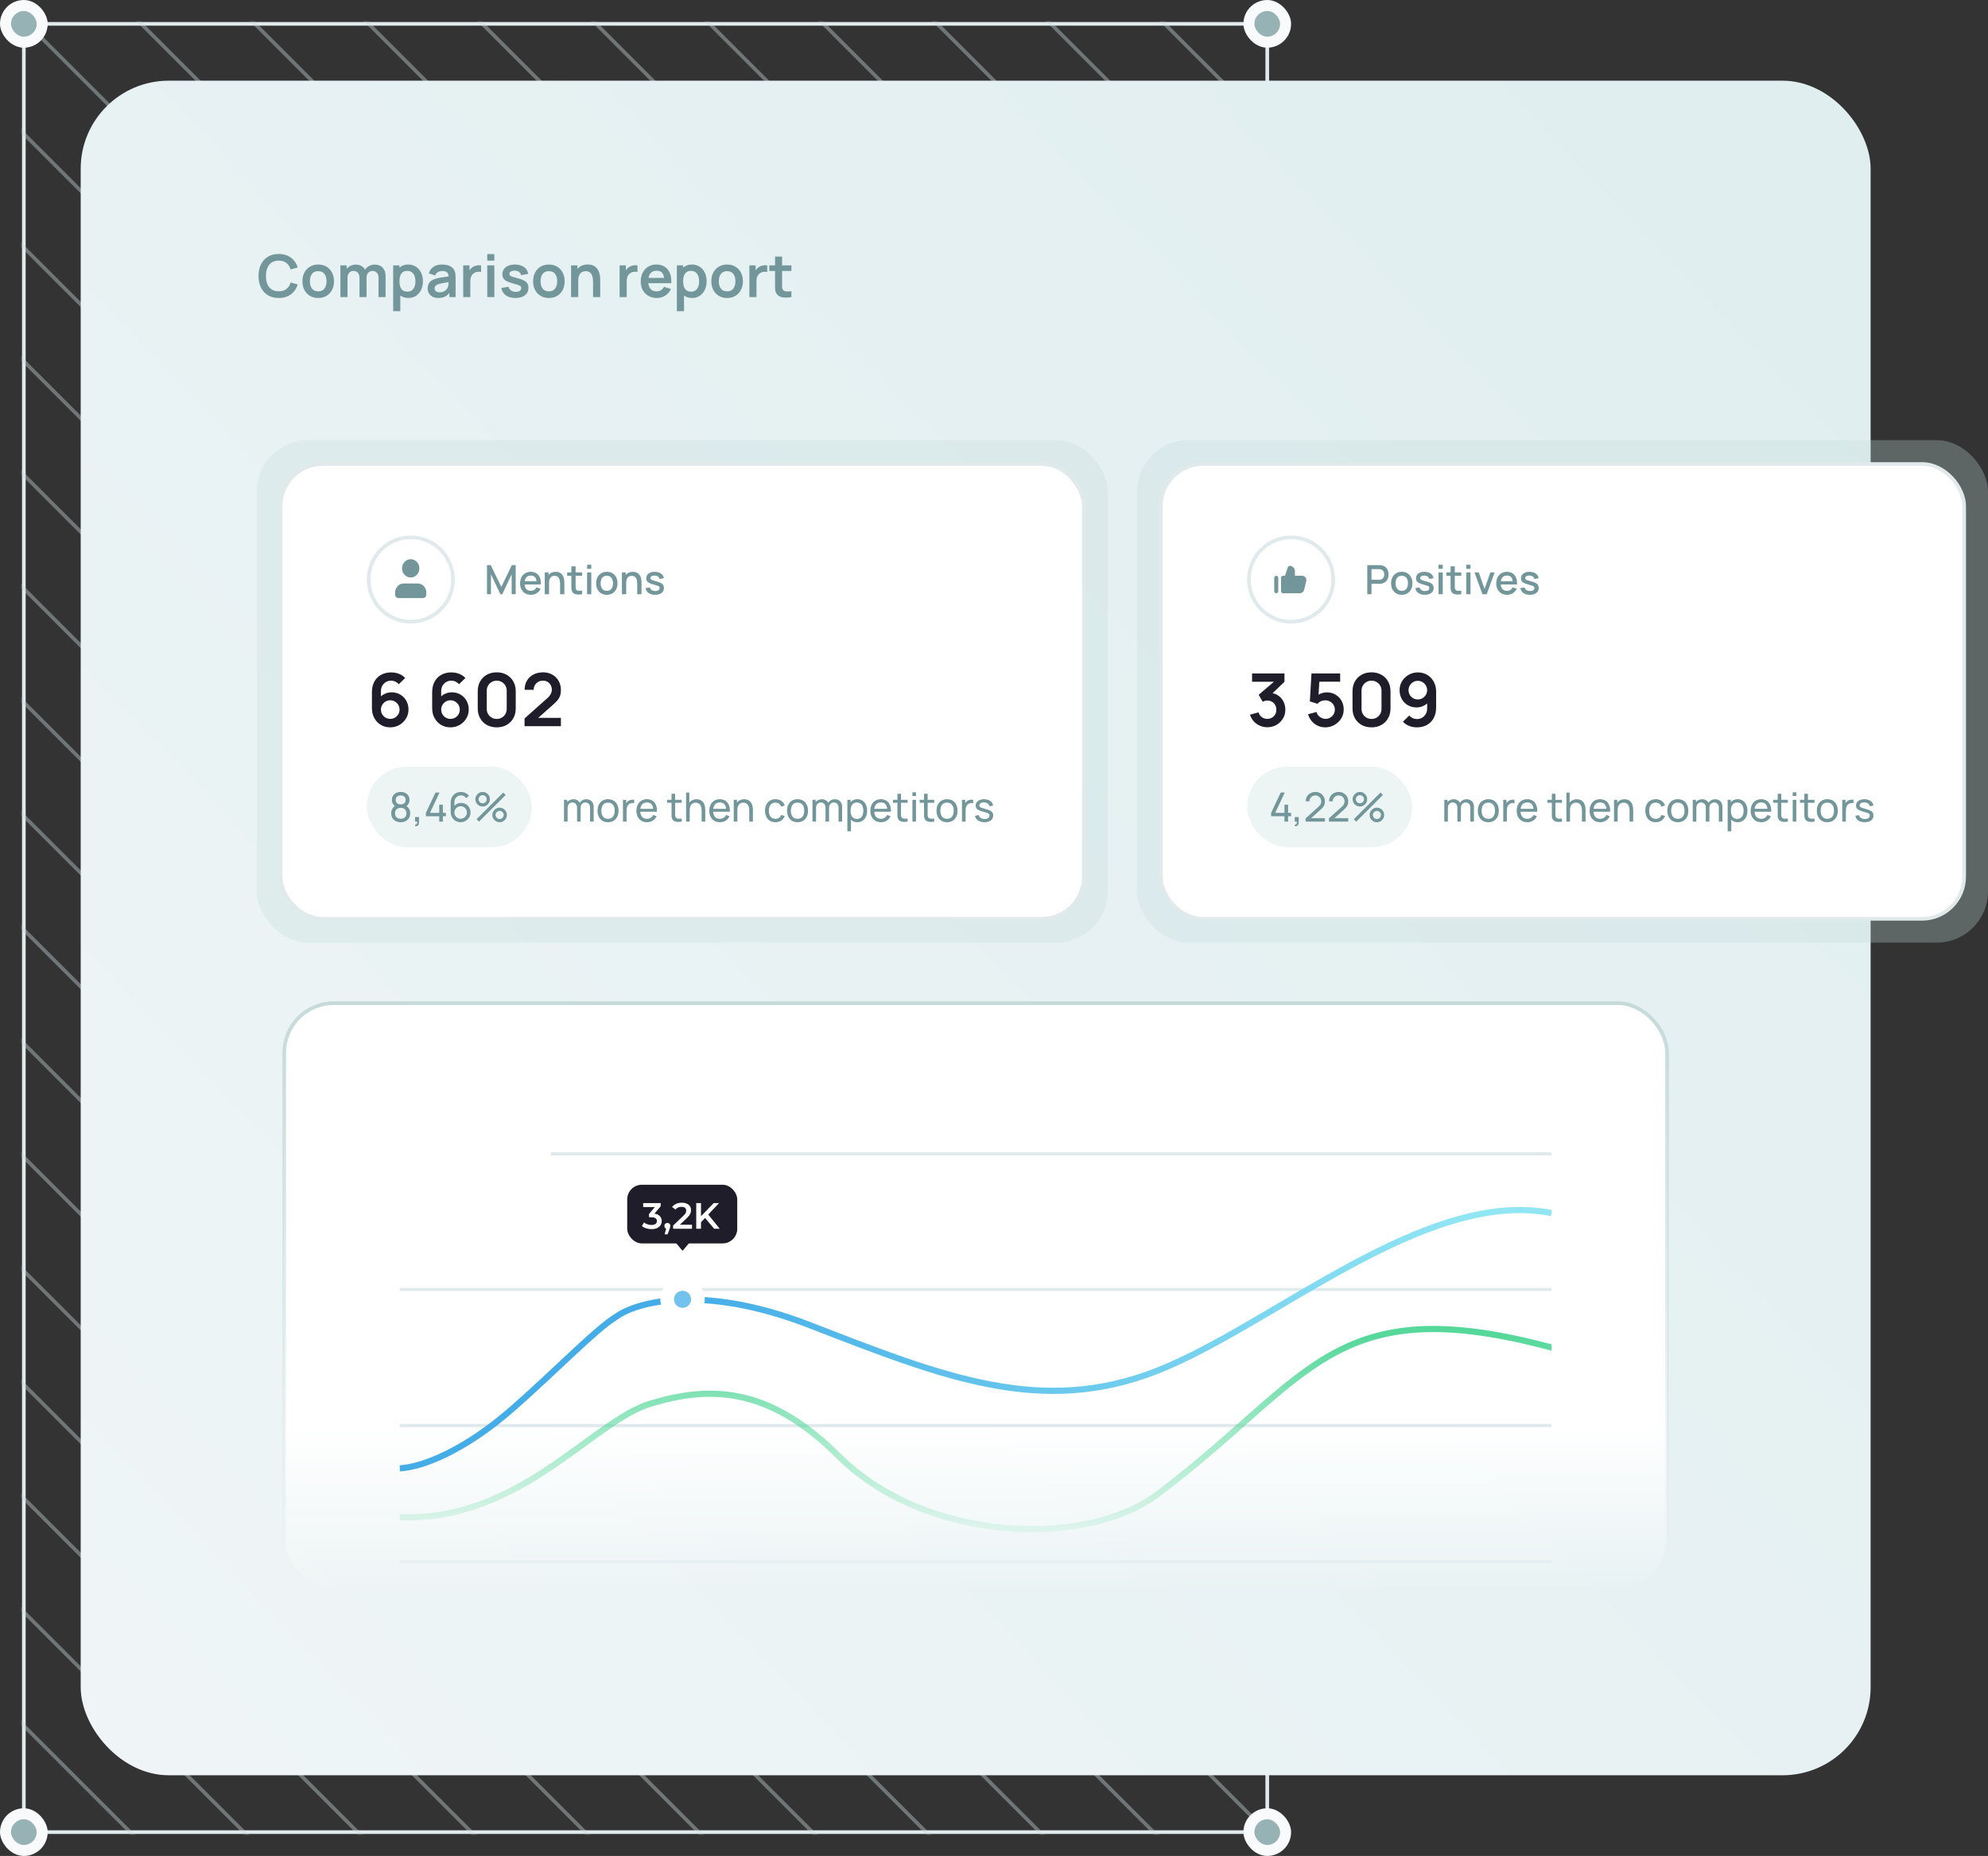
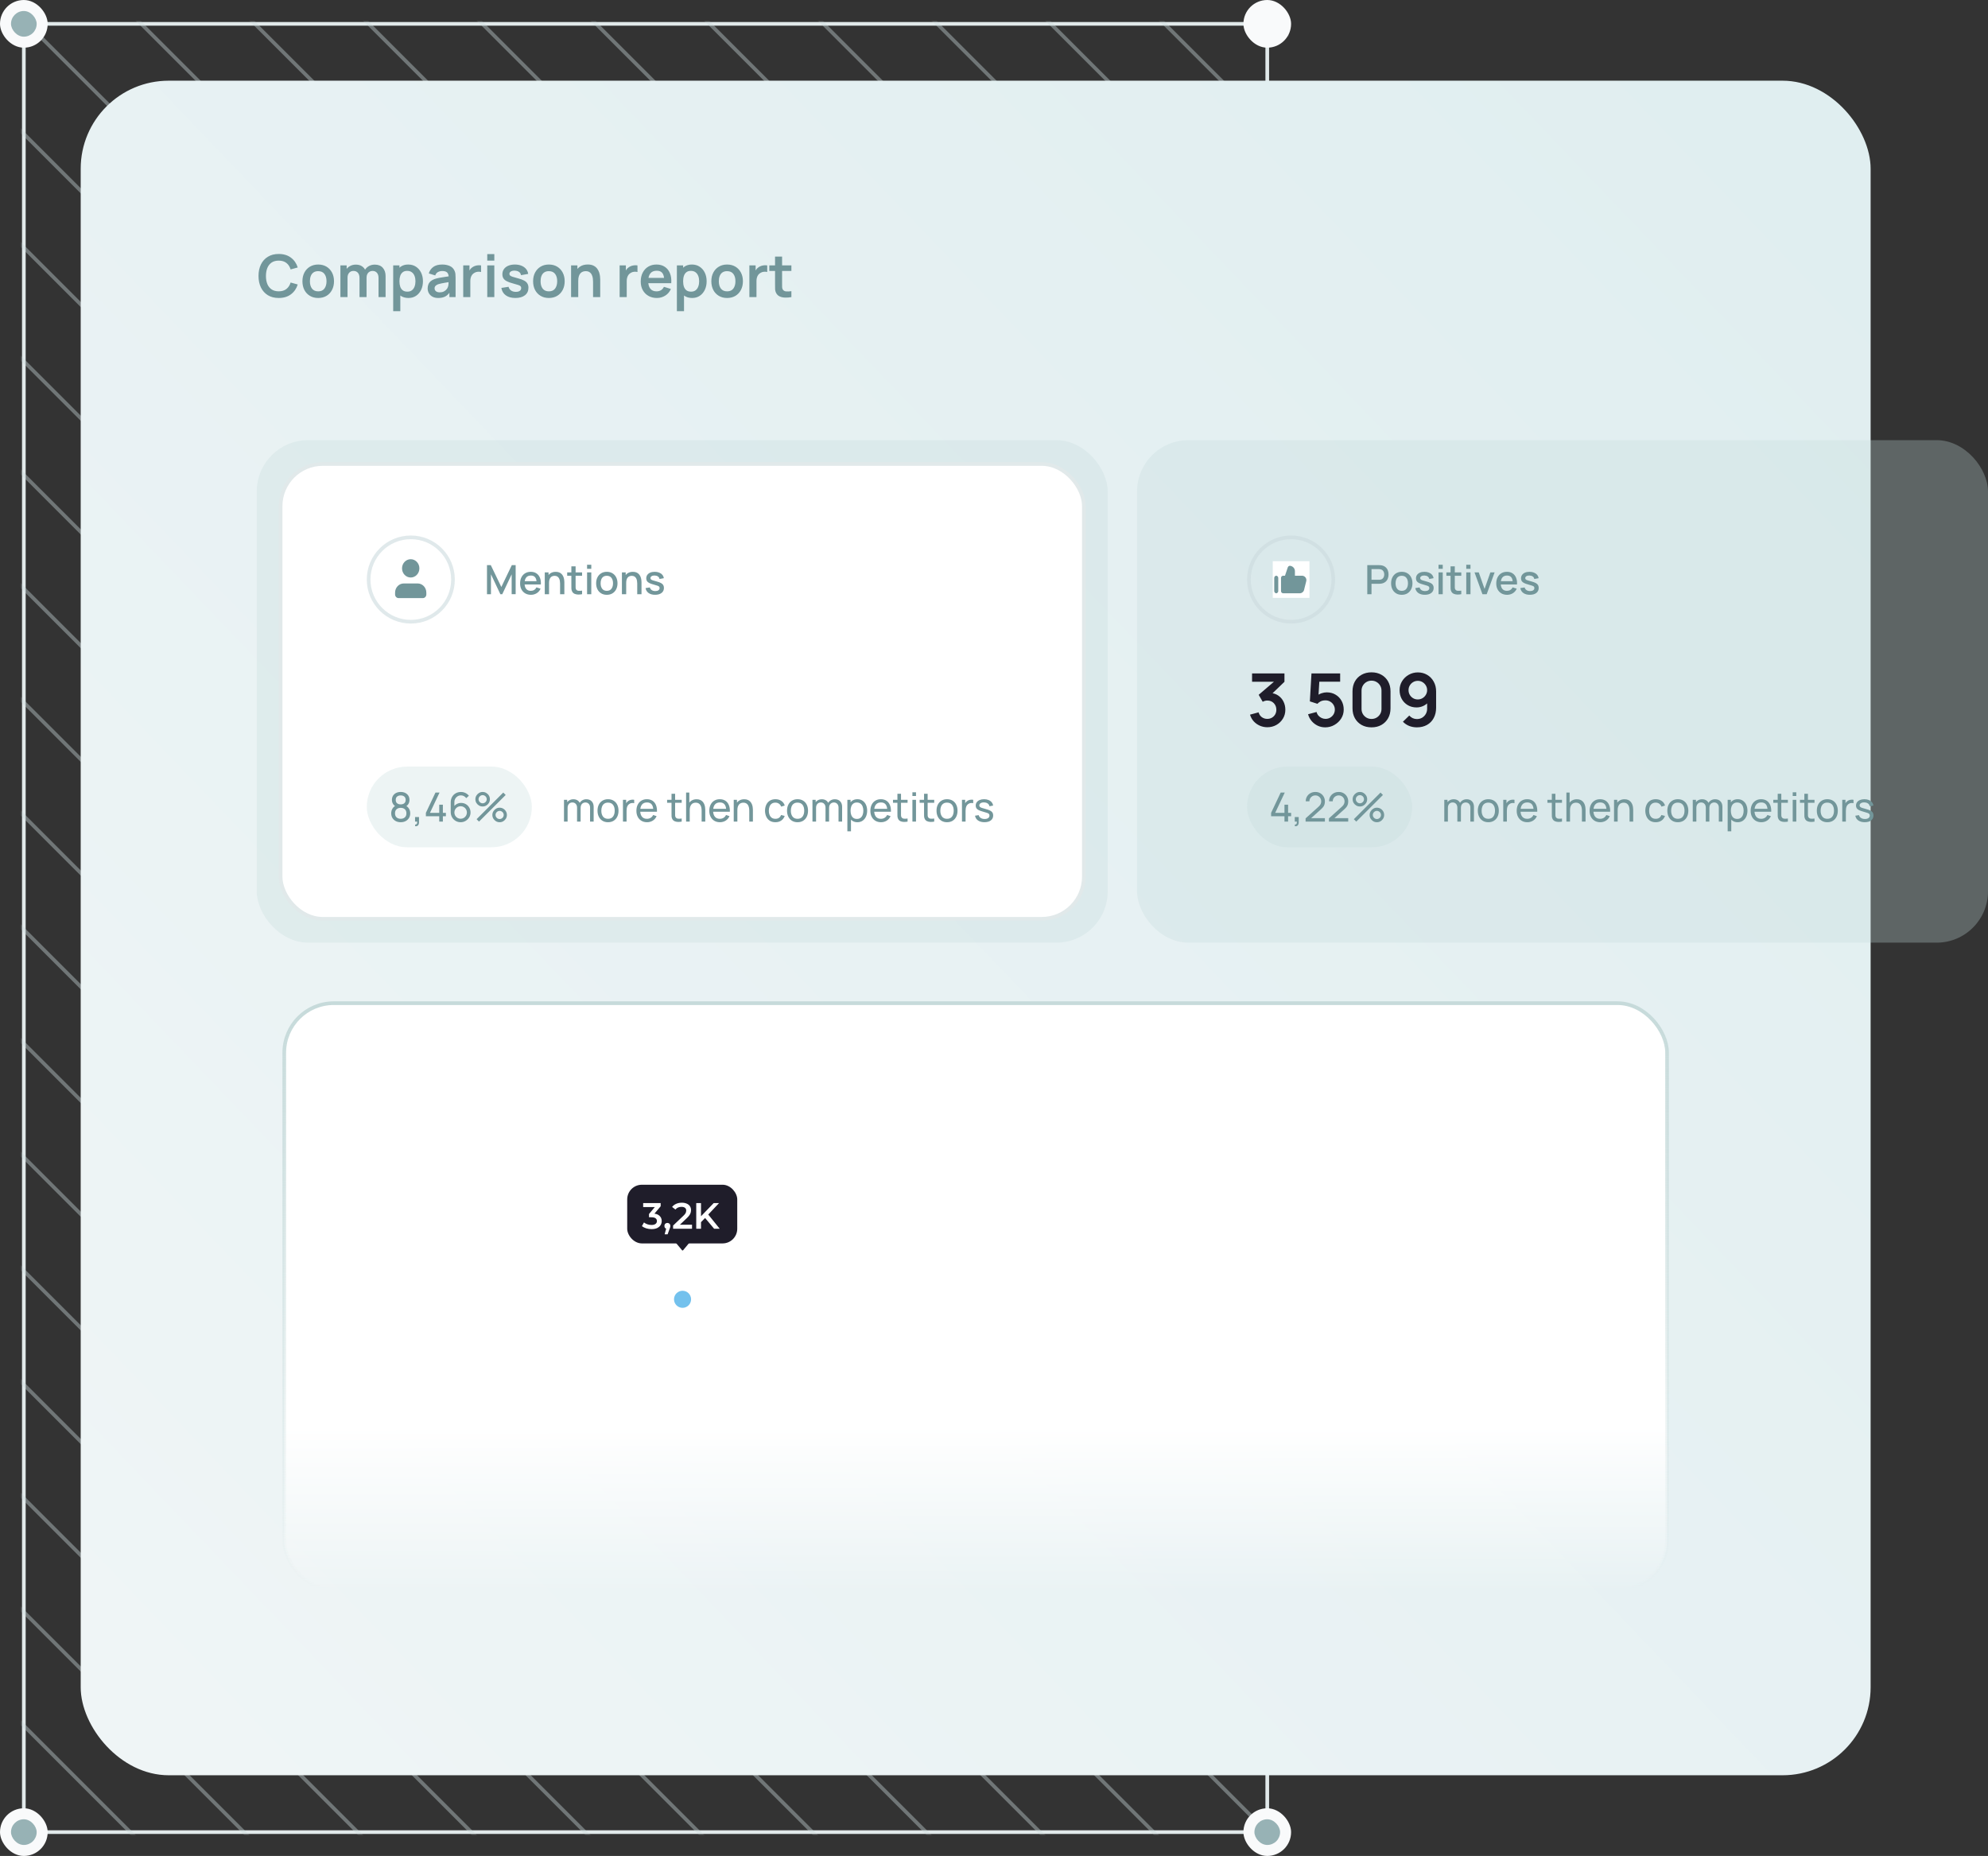
<svg xmlns="http://www.w3.org/2000/svg" width="542" height="506" viewBox="0 0 542 506" fill="none">
  <rect x="0" y="0" width="542" height="506" fill="#333333" stroke="none" />
  <path d="M6.5 6.5H345.5V499.5H6.5V6.5Z" stroke="#E1E9EA" />
  <mask id="mask0_3559_601" style="mask-type:alpha" maskUnits="userSpaceOnUse" x="6" y="6" width="345" height="494">
    <path d="M6 6H351V500H6V6Z" fill="#D9D9D9" />
  </mask>
  <g mask="url(#mask0_3559_601)">
    <path fill-rule="evenodd" clip-rule="evenodd" d="M-913.646 -47.353L10.354 876.646L9.646 877.354L-914.354 -46.646L-913.646 -47.353ZM41.354 876.646L-882.646 -47.353L-883.354 -46.646L40.647 877.354L41.354 876.646ZM-851.646 -47.353L72.354 876.646L71.647 877.354L-852.354 -46.646L-851.646 -47.353ZM103.354 876.646L-820.646 -47.353L-821.354 -46.646L102.646 877.354L103.354 876.646ZM-789.646 -47.353L134.354 876.646L133.646 877.354L-790.354 -46.646L-789.646 -47.353ZM165.354 876.646L-758.646 -47.353L-759.354 -46.646L164.646 877.354L165.354 876.646ZM-727.646 -47.353L196.354 876.646L195.646 877.354L-728.354 -46.646L-727.646 -47.353ZM227.354 876.646L-696.646 -47.353L-697.354 -46.646L226.646 877.354L227.354 876.646ZM-665.646 -47.353L258.354 876.646L257.646 877.354L-666.354 -46.646L-665.646 -47.353ZM289.354 876.646L-634.646 -47.353L-635.354 -46.646L288.646 877.354L289.354 876.646ZM-603.646 -47.353L320.354 876.646L319.646 877.354L-604.354 -46.646L-603.646 -47.353ZM351.354 876.646L-572.646 -47.353L-573.354 -46.646L350.646 877.354L351.354 876.646ZM-541.646 -47.353L382.354 876.646L381.646 877.354L-542.354 -46.646L-541.646 -47.353ZM413.354 876.646L-510.646 -47.353L-511.354 -46.646L412.646 877.354L413.354 876.646ZM-479.646 -47.353L444.354 876.646L443.646 877.354L-480.354 -46.646L-479.646 -47.353ZM475.354 876.646L-448.646 -47.353L-449.354 -46.646L474.646 877.354L475.354 876.646ZM-417.646 -47.353L506.354 876.646L505.646 877.354L-418.354 -46.646L-417.646 -47.353ZM537.354 876.646L-386.646 -47.353L-387.354 -46.646L536.646 877.354L537.354 876.646ZM-355.646 -47.353L568.354 876.646L567.646 877.354L-356.354 -46.646L-355.646 -47.353ZM599.354 876.646L-324.646 -47.353L-325.354 -46.646L598.646 877.354L599.354 876.646ZM-293.646 -47.353L630.354 876.646L629.646 877.354L-294.354 -46.646L-293.646 -47.353ZM661.354 876.646L-262.646 -47.353L-263.354 -46.646L660.646 877.354L661.354 876.646ZM-231.646 -47.353L692.354 876.646L691.646 877.354L-232.354 -46.646L-231.646 -47.353ZM723.354 876.646L-200.646 -47.353L-201.354 -46.646L722.646 877.354L723.354 876.646ZM-169.646 -47.353L754.354 876.646L753.646 877.354L-170.354 -46.646L-169.646 -47.353ZM785.354 876.646L-138.646 -47.353L-139.354 -46.646L784.646 877.354L785.354 876.646ZM-107.646 -47.353L816.354 876.646L815.646 877.354L-108.354 -46.646L-107.646 -47.353ZM847.354 876.646L-76.646 -47.353L-77.354 -46.646L846.646 877.354L847.354 876.646ZM-45.646 -47.353L878.354 876.646L877.646 877.354L-46.354 -46.646L-45.646 -47.353ZM909.354 876.646L-14.646 -47.353L-15.354 -46.646L908.646 877.354L909.354 876.646ZM16.354 -47.353L940.354 876.646L939.646 877.354L15.646 -46.646L16.354 -47.353ZM971.354 876.646L47.354 -47.353L46.646 -46.646L970.646 877.354L971.354 876.646ZM78.354 -47.353L1002.35 876.646L1001.65 877.354L77.646 -46.646L78.354 -47.353ZM1033.35 876.646L109.354 -47.353L108.646 -46.646L1032.65 877.354L1033.35 876.646ZM140.354 -47.353L1064.35 876.646L1063.65 877.354L139.646 -46.646L140.354 -47.353ZM1095.35 876.646L171.354 -47.353L170.646 -46.646L1094.65 877.354L1095.35 876.646ZM202.354 -47.353L1126.35 876.646L1125.65 877.354L201.646 -46.646L202.354 -47.353ZM1157.35 876.646L233.354 -47.353L232.646 -46.646L1156.65 877.354L1157.35 876.646ZM264.354 -47.353L1188.35 876.646L1187.65 877.354L263.646 -46.646L264.354 -47.353ZM1219.35 876.646L295.354 -47.353L294.646 -46.646L1218.65 877.354L1219.35 876.646ZM326.354 -47.353L1250.35 876.646L1249.65 877.354L325.646 -46.646L326.354 -47.353ZM1281.35 876.646L357.354 -47.353L356.646 -46.646L1280.65 877.354L1281.35 876.646ZM388.354 -47.353L1312.35 876.646L1311.65 877.354L387.646 -46.646L388.354 -47.353ZM1343.35 876.646L419.354 -47.353L418.646 -46.646L1342.65 877.354L1343.35 876.646ZM450.354 -47.353L1374.35 876.646L1373.65 877.354L449.646 -46.646L450.354 -47.353ZM1405.35 876.646L481.354 -47.353L480.646 -46.646L1404.65 877.354L1405.35 876.646ZM512.354 -47.353L1436.35 876.646L1435.65 877.354L511.646 -46.646L512.354 -47.353ZM1467.35 876.646L543.354 -47.353L542.646 -46.646L1466.65 877.354L1467.35 876.646ZM574.354 -47.353L1498.35 876.646L1497.65 877.354L573.646 -46.646L574.354 -47.353ZM1529.35 876.646L605.354 -47.353L604.646 -46.646L1528.65 877.354L1529.35 876.646ZM636.354 -47.353L1560.35 876.646L1559.65 877.354L635.646 -46.646L636.354 -47.353ZM1591.35 876.646L667.354 -47.353L666.646 -46.646L1590.65 877.354L1591.35 876.646ZM698.354 -47.353L1622.35 876.646L1621.65 877.354L697.646 -46.646L698.354 -47.353ZM1653.35 876.646L729.354 -47.353L728.646 -46.646L1652.65 877.354L1653.35 876.646ZM760.354 -47.353L1684.35 876.646L1683.65 877.354L759.646 -46.646L760.354 -47.353ZM1715.35 876.646L791.354 -47.353L790.646 -46.646L1714.65 877.354L1715.35 876.646ZM822.354 -47.353L1746.35 876.646L1745.65 877.354L821.646 -46.646L822.354 -47.353ZM1777.35 876.646L853.354 -47.353L852.646 -46.646L1776.65 877.354L1777.35 876.646ZM884.354 -47.353L1808.35 876.646L1807.65 877.354L883.646 -46.646L884.354 -47.353ZM1839.35 876.646L915.354 -47.353L914.646 -46.646L1838.65 877.354L1839.35 876.646ZM946.354 -47.353L1870.35 876.646L1869.65 877.354L945.646 -46.646L946.354 -47.353ZM1901.35 876.646L977.354 -47.353L976.646 -46.646L1900.65 877.354L1901.35 876.646ZM1008.35 -47.353L1932.35 876.646L1931.65 877.354L1007.65 -46.646L1008.35 -47.353ZM1963.35 876.646L1039.35 -47.353L1038.65 -46.646L1962.65 877.354L1963.35 876.646ZM1070.35 -47.353L1994.35 876.646L1993.65 877.354L1069.65 -46.646L1070.35 -47.353ZM2025.35 876.646L1101.35 -47.353L1100.65 -46.646L2024.65 877.354L2025.35 876.646ZM1132.35 -47.353L2056.35 876.646L2055.65 877.354L1131.65 -46.646L1132.35 -47.353ZM2087.35 876.646L1163.35 -47.353L1162.65 -46.646L2086.65 877.354L2087.35 876.646ZM1194.35 -47.353L2118.35 876.646L2117.65 877.354L1193.65 -46.646L1194.35 -47.353ZM2149.35 876.646L1225.35 -47.353L1224.65 -46.646L2148.65 877.354L2149.35 876.646ZM1256.35 -47.353L2180.35 876.646L2179.65 877.354L1255.65 -46.646L1256.35 -47.353ZM2211.35 876.646L1287.35 -47.353L1286.65 -46.646L2210.65 877.354L2211.35 876.646ZM1318.35 -47.353L2242.35 876.646L2241.65 877.354L1317.65 -46.646L1318.35 -47.353ZM2273.35 876.646L1349.35 -47.353L1348.65 -46.646L2272.65 877.354L2273.35 876.646ZM1380.35 -47.353L2304.35 876.646L2303.65 877.354L1379.65 -46.646L1380.35 -47.353ZM2335.35 876.646L1411.35 -47.353L1410.65 -46.646L2334.65 877.354L2335.35 876.646ZM2366.35 876.646L1442.35 -47.353L1441.65 -46.646L2365.65 877.354L2366.35 876.646Z" fill="#CBDBDD" fill-opacity="0.4" />
  </g>
  <rect x="339" width="13" height="13" rx="6.5" fill="#F9FAFB" />
-   <rect x="342" y="3" width="7" height="7" rx="3.5" fill="#97B2B5" />
  <rect width="13" height="13" rx="6.5" fill="#F9FAFB" />
  <rect x="3" y="3" width="7" height="7" rx="3.5" fill="#97B2B5" />
  <rect x="339" y="493" width="13" height="13" rx="6.5" fill="#F9FAFB" />
  <rect x="342" y="496" width="7" height="7" rx="3.5" fill="#97B2B5" />
  <rect y="493" width="13" height="13" rx="6.5" fill="#F9FAFB" />
  <rect x="3" y="496" width="7" height="7" rx="3.5" fill="#97B2B5" />
  <rect x="22" y="22" width="488" height="462" rx="24" fill="url(#paint0_linear_3559_601)" />
  <rect x="77.5" y="273.5" width="377" height="160" rx="13.5" fill="url(#paint1_linear_3559_601)" stroke="url(#paint2_linear_3559_601)" />
  <g clip-path="url(#clip0_3559_601)">
    <line x1="150.165" y1="314.579" x2="423" y2="314.579" stroke="#CBDBDD" stroke-opacity="0.6" stroke-width="0.842" />
    <line x1="109" y1="351.56" x2="423" y2="351.56" stroke="#CBDBDD" stroke-opacity="0.6" stroke-width="0.842" />
    <line x1="109" y1="388.664" x2="423" y2="388.664" stroke="#CBDBDD" stroke-opacity="0.6" stroke-width="0.842" />
    <line x1="109" y1="425.768" x2="423" y2="425.768" stroke="#CBDBDD" stroke-opacity="0.2" stroke-width="0.842" />
    <path d="M109 400.329C115.322 399.951 126.804 395.419 139.908 383.903C152.024 373.256 162.621 362.19 168.007 358.981C173.392 355.016 191.469 349.918 220.691 361.246C257.219 375.407 283.913 386.168 315.523 373.707C347.134 361.246 388.579 323.927 423 330.723" stroke="url(#paint3_linear_3559_601)" stroke-width="1.684" />
    <path d="M109 413.656C141.639 414.918 161.384 387.559 177.275 382.715C193.166 377.87 209.364 377.773 228.481 396.832C252.378 420.656 295.97 422.074 315.532 407.42C358.152 375.495 363.324 350.067 427.332 368.597" stroke="url(#paint4_linear_3559_601)" stroke-width="1.684" />
  </g>
  <circle cx="186.085" cy="354.236" r="6.05" fill="white" />
  <circle cx="186.087" cy="354.235" r="2.327" fill="#73C1ED" />
-   <path d="M185.993 340.906L184 338.514H188.193L186.2 340.906C186.146 340.97 186.047 340.97 185.993 340.906Z" fill="#1F1D2A" />
+   <path d="M185.993 340.906L184 338.514H188.193L186.2 340.906Z" fill="#1F1D2A" />
  <rect x="171" y="323" width="30" height="16" rx="4" fill="#1F1D2A" />
  <path d="M177.64 335.1C177.147 335.1 176.663 335.03 176.19 334.89C175.723 334.743 175.33 334.543 175.01 334.29L175.57 333.28C175.823 333.487 176.13 333.653 176.49 333.78C176.85 333.907 177.227 333.97 177.62 333.97C178.087 333.97 178.45 333.877 178.71 333.69C178.97 333.497 179.1 333.237 179.1 332.91C179.1 332.59 178.98 332.337 178.74 332.15C178.5 331.963 178.113 331.87 177.58 331.87H176.94V330.98L178.94 328.6L179.11 329.09H175.35V328H180.12V328.87L178.12 331.25L177.44 330.85H177.83C178.69 330.85 179.333 331.043 179.76 331.43C180.193 331.81 180.41 332.3 180.41 332.9C180.41 333.293 180.31 333.657 180.11 333.99C179.91 334.323 179.603 334.593 179.19 334.8C178.783 335 178.267 335.1 177.64 335.1ZM181.21 336.51L181.79 334.3L181.96 335.04C181.727 335.04 181.53 334.97 181.37 334.83C181.217 334.683 181.14 334.487 181.14 334.24C181.14 333.987 181.217 333.787 181.37 333.64C181.53 333.487 181.724 333.41 181.95 333.41C182.184 333.41 182.377 333.487 182.53 333.64C182.684 333.793 182.76 333.993 182.76 334.24C182.76 334.307 182.754 334.38 182.74 334.46C182.727 334.533 182.704 334.62 182.67 334.72C182.644 334.82 182.597 334.947 182.53 335.1L182.02 336.51H181.21ZM183.509 335V334.13L186.289 331.49C186.523 331.27 186.696 331.077 186.809 330.91C186.923 330.743 186.996 330.59 187.029 330.45C187.069 330.303 187.089 330.167 187.089 330.04C187.089 329.72 186.979 329.473 186.759 329.3C186.539 329.12 186.216 329.03 185.789 329.03C185.449 329.03 185.139 329.09 184.859 329.21C184.586 329.33 184.349 329.513 184.149 329.76L183.239 329.06C183.513 328.693 183.879 328.41 184.339 328.21C184.806 328.003 185.326 327.9 185.899 327.9C186.406 327.9 186.846 327.983 187.219 328.15C187.599 328.31 187.889 328.54 188.089 328.84C188.296 329.14 188.399 329.497 188.399 329.91C188.399 330.137 188.369 330.363 188.309 330.59C188.249 330.81 188.136 331.043 187.969 331.29C187.803 331.537 187.559 331.813 187.239 332.12L184.849 334.39L184.579 333.9H188.669V335H183.509ZM190.98 333.35L190.91 331.81L194.58 328H196.04L192.99 331.24L192.27 332.03L190.98 333.35ZM189.82 335V328H191.12V335H189.82ZM194.7 335L192.02 331.81L192.88 330.86L196.22 335H194.7Z" fill="white" />
  <path d="M75.992 81.24C74.84 81.24 73.853 80.989 73.032 80.488C72.211 79.981 71.579 79.277 71.136 78.376C70.699 77.475 70.48 76.429 70.48 75.24C70.48 74.051 70.699 73.005 71.136 72.104C71.579 71.203 72.211 70.501 73.032 70C73.853 69.493 74.84 69.24 75.992 69.24C77.32 69.24 78.427 69.573 79.312 70.24C80.197 70.901 80.819 71.795 81.176 72.92L79.232 73.456C79.008 72.704 78.627 72.117 78.088 71.696C77.549 71.269 76.851 71.056 75.992 71.056C75.219 71.056 74.573 71.229 74.056 71.576C73.544 71.923 73.157 72.411 72.896 73.04C72.64 73.664 72.509 74.397 72.504 75.24C72.504 76.083 72.632 76.819 72.888 77.448C73.149 78.072 73.539 78.557 74.056 78.904C74.573 79.251 75.219 79.424 75.992 79.424C76.851 79.424 77.549 79.211 78.088 78.784C78.627 78.357 79.008 77.771 79.232 77.024L81.176 77.56C80.819 78.685 80.197 79.581 79.312 80.248C78.427 80.909 77.32 81.24 75.992 81.24ZM86.749 81.24C85.885 81.24 85.13 81.045 84.484 80.656C83.839 80.267 83.338 79.731 82.981 79.048C82.629 78.36 82.453 77.571 82.453 76.68C82.453 75.773 82.634 74.979 82.996 74.296C83.359 73.613 83.863 73.08 84.508 72.696C85.154 72.312 85.9 72.12 86.749 72.12C87.618 72.12 88.375 72.315 89.02 72.704C89.666 73.093 90.167 73.632 90.525 74.32C90.882 75.003 91.061 75.789 91.061 76.68C91.061 77.576 90.879 78.368 90.516 79.056C90.159 79.739 89.658 80.275 89.013 80.664C88.367 81.048 87.612 81.24 86.749 81.24ZM86.749 79.432C87.516 79.432 88.087 79.176 88.46 78.664C88.834 78.152 89.02 77.491 89.02 76.68C89.02 75.843 88.831 75.176 88.453 74.68C88.074 74.179 87.506 73.928 86.749 73.928C86.231 73.928 85.805 74.045 85.469 74.28C85.138 74.509 84.892 74.832 84.733 75.248C84.573 75.659 84.493 76.136 84.493 76.68C84.493 77.517 84.682 78.187 85.061 78.688C85.445 79.184 86.007 79.432 86.749 79.432ZM103.199 81V75.752C103.199 75.16 103.052 74.699 102.759 74.368C102.466 74.032 102.068 73.864 101.567 73.864C101.258 73.864 100.98 73.936 100.735 74.08C100.49 74.219 100.295 74.427 100.151 74.704C100.007 74.976 99.935 75.301 99.935 75.68L99.079 75.176C99.074 74.579 99.207 74.053 99.479 73.6C99.757 73.141 100.13 72.784 100.599 72.528C101.068 72.272 101.591 72.144 102.167 72.144C103.122 72.144 103.852 72.432 104.359 73.008C104.871 73.579 105.127 74.331 105.127 75.264V81H103.199ZM92.807 81V72.36H94.511V75.04H94.751V81H92.807ZM98.015 81V75.776C98.015 75.173 97.868 74.704 97.575 74.368C97.282 74.032 96.882 73.864 96.375 73.864C95.885 73.864 95.49 74.032 95.191 74.368C94.898 74.704 94.751 75.141 94.751 75.68L93.887 75.104C93.887 74.544 94.026 74.04 94.303 73.592C94.581 73.144 94.954 72.792 95.423 72.536C95.898 72.275 96.428 72.144 97.015 72.144C97.66 72.144 98.199 72.283 98.631 72.56C99.069 72.832 99.394 73.205 99.607 73.68C99.826 74.149 99.935 74.68 99.935 75.272V81H98.015ZM111.366 81.24C110.523 81.24 109.816 81.04 109.246 80.64C108.675 80.24 108.246 79.696 107.958 79.008C107.67 78.315 107.526 77.539 107.526 76.68C107.526 75.811 107.67 75.032 107.958 74.344C108.246 73.656 108.667 73.115 109.222 72.72C109.782 72.32 110.472 72.12 111.294 72.12C112.11 72.12 112.816 72.32 113.414 72.72C114.016 73.115 114.483 73.656 114.814 74.344C115.144 75.027 115.31 75.805 115.31 76.68C115.31 77.544 115.147 78.32 114.822 79.008C114.496 79.696 114.038 80.24 113.446 80.64C112.854 81.04 112.16 81.24 111.366 81.24ZM107.198 84.84V72.36H108.902V78.424H109.142V84.84H107.198ZM111.07 79.512C111.571 79.512 111.984 79.387 112.31 79.136C112.635 78.885 112.875 78.547 113.03 78.12C113.19 77.688 113.27 77.208 113.27 76.68C113.27 76.157 113.19 75.683 113.03 75.256C112.87 74.824 112.622 74.483 112.286 74.232C111.95 73.976 111.523 73.848 111.006 73.848C110.515 73.848 110.115 73.968 109.806 74.208C109.496 74.443 109.267 74.773 109.118 75.2C108.974 75.621 108.902 76.115 108.902 76.68C108.902 77.24 108.974 77.733 109.118 78.16C109.267 78.587 109.499 78.92 109.814 79.16C110.134 79.395 110.552 79.512 111.07 79.512ZM119.489 81.24C118.865 81.24 118.337 81.123 117.905 80.888C117.473 80.648 117.145 80.331 116.921 79.936C116.702 79.541 116.593 79.107 116.593 78.632C116.593 78.216 116.662 77.843 116.801 77.512C116.94 77.176 117.153 76.888 117.441 76.648C117.729 76.403 118.102 76.203 118.561 76.048C118.908 75.936 119.313 75.835 119.777 75.744C120.246 75.653 120.753 75.571 121.297 75.496C121.846 75.416 122.42 75.331 123.017 75.24L122.329 75.632C122.334 75.035 122.201 74.595 121.929 74.312C121.657 74.029 121.198 73.888 120.553 73.888C120.164 73.888 119.788 73.979 119.425 74.16C119.062 74.341 118.809 74.653 118.665 75.096L116.905 74.544C117.118 73.813 117.524 73.227 118.121 72.784C118.724 72.341 119.534 72.12 120.553 72.12C121.321 72.12 121.996 72.245 122.577 72.496C123.164 72.747 123.598 73.157 123.881 73.728C124.036 74.032 124.129 74.344 124.161 74.664C124.193 74.979 124.209 75.323 124.209 75.696V81H122.521V79.128L122.801 79.432C122.412 80.056 121.956 80.515 121.433 80.808C120.916 81.096 120.268 81.24 119.489 81.24ZM119.873 79.704C120.31 79.704 120.684 79.627 120.993 79.472C121.302 79.317 121.548 79.128 121.729 78.904C121.916 78.68 122.041 78.469 122.105 78.272C122.206 78.027 122.262 77.747 122.273 77.432C122.289 77.112 122.297 76.853 122.297 76.656L122.889 76.832C122.308 76.923 121.809 77.003 121.393 77.072C120.977 77.141 120.62 77.208 120.321 77.272C120.022 77.331 119.758 77.397 119.529 77.472C119.305 77.552 119.116 77.645 118.961 77.752C118.806 77.859 118.686 77.981 118.601 78.12C118.521 78.259 118.481 78.421 118.481 78.608C118.481 78.821 118.534 79.011 118.641 79.176C118.748 79.336 118.902 79.464 119.105 79.56C119.313 79.656 119.569 79.704 119.873 79.704ZM126.292 81V72.36H127.996V74.464L127.788 74.192C127.895 73.904 128.036 73.643 128.212 73.408C128.393 73.168 128.609 72.971 128.86 72.816C129.073 72.672 129.308 72.56 129.564 72.48C129.825 72.395 130.092 72.344 130.364 72.328C130.636 72.307 130.9 72.317 131.156 72.36V74.16C130.9 74.085 130.604 74.061 130.268 74.088C129.937 74.115 129.639 74.208 129.372 74.368C129.105 74.512 128.887 74.696 128.716 74.92C128.551 75.144 128.428 75.4 128.348 75.688C128.268 75.971 128.228 76.277 128.228 76.608V81H126.292ZM132.843 71.048V69.28H134.771V71.048H132.843ZM132.843 81V72.36H134.771V81H132.843ZM140.503 81.24C139.436 81.24 138.57 81 137.903 80.52C137.236 80.04 136.831 79.365 136.687 78.496L138.655 78.192C138.756 78.619 138.98 78.955 139.327 79.2C139.674 79.445 140.111 79.568 140.639 79.568C141.103 79.568 141.46 79.477 141.711 79.296C141.967 79.109 142.095 78.856 142.095 78.536C142.095 78.339 142.047 78.181 141.951 78.064C141.86 77.941 141.658 77.824 141.343 77.712C141.028 77.6 140.546 77.459 139.895 77.288C139.17 77.096 138.594 76.891 138.167 76.672C137.74 76.448 137.434 76.184 137.247 75.88C137.06 75.576 136.967 75.208 136.967 74.776C136.967 74.237 137.108 73.768 137.391 73.368C137.674 72.968 138.068 72.661 138.575 72.448C139.082 72.229 139.679 72.12 140.367 72.12C141.039 72.12 141.634 72.224 142.151 72.432C142.674 72.64 143.095 72.936 143.415 73.32C143.735 73.704 143.932 74.155 144.007 74.672L142.039 75.024C141.991 74.656 141.823 74.365 141.535 74.152C141.252 73.939 140.874 73.819 140.399 73.792C139.946 73.765 139.58 73.835 139.303 74C139.026 74.16 138.887 74.387 138.887 74.68C138.887 74.845 138.943 74.987 139.055 75.104C139.167 75.221 139.391 75.339 139.727 75.456C140.068 75.573 140.575 75.717 141.247 75.888C141.935 76.064 142.484 76.267 142.895 76.496C143.311 76.72 143.61 76.989 143.791 77.304C143.978 77.619 144.071 78 144.071 78.448C144.071 79.317 143.754 80 143.119 80.496C142.49 80.992 141.618 81.24 140.503 81.24ZM149.639 81.24C148.775 81.24 148.02 81.045 147.375 80.656C146.73 80.267 146.228 79.731 145.871 79.048C145.519 78.36 145.343 77.571 145.343 76.68C145.343 75.773 145.524 74.979 145.887 74.296C146.25 73.613 146.754 73.08 147.399 72.696C148.044 72.312 148.791 72.12 149.639 72.12C150.508 72.12 151.266 72.315 151.911 72.704C152.556 73.093 153.058 73.632 153.415 74.32C153.772 75.003 153.951 75.789 153.951 76.68C153.951 77.576 153.77 78.368 153.407 79.056C153.05 79.739 152.548 80.275 151.903 80.664C151.258 81.048 150.503 81.24 149.639 81.24ZM149.639 79.432C150.407 79.432 150.978 79.176 151.351 78.664C151.724 78.152 151.911 77.491 151.911 76.68C151.911 75.843 151.722 75.176 151.343 74.68C150.964 74.179 150.396 73.928 149.639 73.928C149.122 73.928 148.695 74.045 148.359 74.28C148.028 74.509 147.783 74.832 147.623 75.248C147.463 75.659 147.383 76.136 147.383 76.68C147.383 77.517 147.572 78.187 147.951 78.688C148.335 79.184 148.898 79.432 149.639 79.432ZM161.69 81V76.84C161.69 76.568 161.671 76.267 161.634 75.936C161.596 75.605 161.508 75.288 161.37 74.984C161.236 74.675 161.034 74.421 160.762 74.224C160.495 74.027 160.132 73.928 159.674 73.928C159.428 73.928 159.186 73.968 158.946 74.048C158.706 74.128 158.487 74.267 158.29 74.464C158.098 74.656 157.943 74.923 157.826 75.264C157.708 75.6 157.65 76.032 157.65 76.56L156.506 76.072C156.506 75.336 156.647 74.669 156.93 74.072C157.218 73.475 157.639 73 158.194 72.648C158.748 72.291 159.431 72.112 160.242 72.112C160.882 72.112 161.41 72.219 161.826 72.432C162.242 72.645 162.572 72.917 162.818 73.248C163.063 73.579 163.244 73.931 163.362 74.304C163.479 74.677 163.554 75.032 163.586 75.368C163.623 75.699 163.642 75.968 163.642 76.176V81H161.69ZM155.698 81V72.36H157.418V75.04H157.65V81H155.698ZM168.933 81V72.36H170.637V74.464L170.429 74.192C170.535 73.904 170.677 73.643 170.853 73.408C171.034 73.168 171.25 72.971 171.501 72.816C171.714 72.672 171.949 72.56 172.205 72.48C172.466 72.395 172.733 72.344 173.005 72.328C173.277 72.307 173.541 72.317 173.797 72.36V74.16C173.541 74.085 173.245 74.061 172.909 74.088C172.578 74.115 172.279 74.208 172.013 74.368C171.746 74.512 171.527 74.696 171.357 74.92C171.191 75.144 171.069 75.4 170.989 75.688C170.909 75.971 170.869 76.277 170.869 76.608V81H168.933ZM179.095 81.24C178.22 81.24 177.452 81.051 176.791 80.672C176.13 80.293 175.612 79.768 175.239 79.096C174.871 78.424 174.687 77.651 174.687 76.776C174.687 75.832 174.868 75.013 175.231 74.32C175.594 73.621 176.098 73.08 176.743 72.696C177.388 72.312 178.135 72.12 178.983 72.12C179.879 72.12 180.639 72.331 181.263 72.752C181.892 73.168 182.359 73.757 182.663 74.52C182.967 75.283 183.082 76.181 183.007 77.216H181.095V76.512C181.09 75.573 180.924 74.888 180.599 74.456C180.274 74.024 179.762 73.808 179.063 73.808C178.274 73.808 177.687 74.053 177.303 74.544C176.919 75.029 176.727 75.741 176.727 76.68C176.727 77.555 176.919 78.232 177.303 78.712C177.687 79.192 178.247 79.432 178.983 79.432C179.458 79.432 179.866 79.328 180.207 79.12C180.554 78.907 180.82 78.6 181.007 78.2L182.911 78.776C182.58 79.555 182.068 80.16 181.375 80.592C180.687 81.024 179.927 81.24 179.095 81.24ZM176.119 77.216V75.76H182.063V77.216H176.119ZM188.71 81.24C187.867 81.24 187.16 81.04 186.59 80.64C186.019 80.24 185.59 79.696 185.302 79.008C185.014 78.315 184.87 77.539 184.87 76.68C184.87 75.811 185.014 75.032 185.302 74.344C185.59 73.656 186.011 73.115 186.566 72.72C187.126 72.32 187.816 72.12 188.638 72.12C189.454 72.12 190.16 72.32 190.758 72.72C191.36 73.115 191.827 73.656 192.158 74.344C192.488 75.027 192.654 75.805 192.654 76.68C192.654 77.544 192.491 78.32 192.166 79.008C191.84 79.696 191.382 80.24 190.79 80.64C190.198 81.04 189.504 81.24 188.71 81.24ZM184.542 84.84V72.36H186.246V78.424H186.486V84.84H184.542ZM188.414 79.512C188.915 79.512 189.328 79.387 189.654 79.136C189.979 78.885 190.219 78.547 190.374 78.12C190.534 77.688 190.614 77.208 190.614 76.68C190.614 76.157 190.534 75.683 190.374 75.256C190.214 74.824 189.966 74.483 189.63 74.232C189.294 73.976 188.867 73.848 188.35 73.848C187.859 73.848 187.459 73.968 187.15 74.208C186.84 74.443 186.611 74.773 186.462 75.2C186.318 75.621 186.246 76.115 186.246 76.68C186.246 77.24 186.318 77.733 186.462 78.16C186.611 78.587 186.843 78.92 187.158 79.16C187.478 79.395 187.896 79.512 188.414 79.512ZM198.233 81.24C197.369 81.24 196.614 81.045 195.969 80.656C195.324 80.267 194.822 79.731 194.465 79.048C194.113 78.36 193.937 77.571 193.937 76.68C193.937 75.773 194.118 74.979 194.481 74.296C194.844 73.613 195.348 73.08 195.993 72.696C196.638 72.312 197.385 72.12 198.233 72.12C199.102 72.12 199.86 72.315 200.505 72.704C201.15 73.093 201.652 73.632 202.009 74.32C202.366 75.003 202.545 75.789 202.545 76.68C202.545 77.576 202.364 78.368 202.001 79.056C201.644 79.739 201.142 80.275 200.497 80.664C199.852 81.048 199.097 81.24 198.233 81.24ZM198.233 79.432C199.001 79.432 199.572 79.176 199.945 78.664C200.318 78.152 200.505 77.491 200.505 76.68C200.505 75.843 200.316 75.176 199.937 74.68C199.558 74.179 198.99 73.928 198.233 73.928C197.716 73.928 197.289 74.045 196.953 74.28C196.622 74.509 196.377 74.832 196.217 75.248C196.057 75.659 195.977 76.136 195.977 76.68C195.977 77.517 196.166 78.187 196.545 78.688C196.929 79.184 197.492 79.432 198.233 79.432ZM204.308 81V72.36H206.012V74.464L205.804 74.192C205.91 73.904 206.052 73.643 206.228 73.408C206.409 73.168 206.625 72.971 206.876 72.816C207.089 72.672 207.324 72.56 207.58 72.48C207.841 72.395 208.108 72.344 208.38 72.328C208.652 72.307 208.916 72.317 209.172 72.36V74.16C208.916 74.085 208.62 74.061 208.284 74.088C207.953 74.115 207.654 74.208 207.388 74.368C207.121 74.512 206.902 74.696 206.732 74.92C206.566 75.144 206.444 75.4 206.364 75.688C206.284 75.971 206.244 76.277 206.244 76.608V81H204.308ZM215.762 81C215.191 81.107 214.631 81.152 214.082 81.136C213.538 81.125 213.05 81.027 212.618 80.84C212.186 80.648 211.858 80.347 211.634 79.936C211.437 79.563 211.333 79.181 211.322 78.792C211.311 78.403 211.306 77.963 211.306 77.472V69.96H213.226V77.36C213.226 77.707 213.229 78.011 213.234 78.272C213.245 78.533 213.301 78.747 213.402 78.912C213.594 79.232 213.901 79.411 214.322 79.448C214.743 79.485 215.223 79.464 215.762 79.384V81ZM209.738 73.872V72.36H215.762V73.872H209.738Z" fill="#72969A" />
  <rect x="302" y="257" width="232" height="137" rx="14" transform="rotate(-180 302 257)" fill="#C3DBDB" fill-opacity="0.3" />
  <rect x="295.5" y="250.5" width="219" height="124" rx="11.5" transform="rotate(-180 295.5 250.5)" fill="white" stroke="#E1E9EA" />
  <path d="M132.77 162V154.08H133.81L136.681 160.037L139.535 154.08H140.586V161.995H139.497V156.577L136.939 162H136.417L133.854 156.577V162H132.77ZM144.761 162.165C144.171 162.165 143.652 162.037 143.205 161.78C142.761 161.52 142.414 161.159 142.165 160.697C141.919 160.231 141.797 159.692 141.797 159.08C141.797 158.431 141.918 157.868 142.16 157.391C142.405 156.914 142.746 156.546 143.183 156.286C143.619 156.025 144.127 155.895 144.706 155.895C145.311 155.895 145.826 156.036 146.252 156.319C146.677 156.597 146.994 156.995 147.203 157.512C147.416 158.029 147.5 158.643 147.456 159.355H146.307V158.937C146.299 158.247 146.167 157.738 145.911 157.408C145.658 157.078 145.271 156.913 144.75 156.913C144.174 156.913 143.742 157.094 143.452 157.457C143.162 157.82 143.018 158.344 143.018 159.03C143.018 159.683 143.162 160.189 143.452 160.548C143.742 160.904 144.16 161.082 144.706 161.082C145.065 161.082 145.375 161.001 145.636 160.84C145.9 160.675 146.105 160.44 146.252 160.136L147.379 160.493C147.148 161.025 146.798 161.437 146.329 161.731C145.859 162.02 145.337 162.165 144.761 162.165ZM142.644 159.355V158.458H146.884V159.355H142.644ZM152.698 162V159.08C152.698 158.849 152.678 158.612 152.637 158.37C152.601 158.124 152.527 157.897 152.417 157.688C152.311 157.479 152.159 157.31 151.961 157.182C151.767 157.054 151.512 156.99 151.196 156.99C150.991 156.99 150.797 157.024 150.613 157.094C150.43 157.16 150.269 157.268 150.129 157.419C149.994 157.569 149.886 157.767 149.805 158.013C149.728 158.258 149.689 158.557 149.689 158.909L148.974 158.64C148.974 158.101 149.075 157.626 149.277 157.215C149.479 156.801 149.768 156.478 150.146 156.247C150.524 156.016 150.98 155.901 151.515 155.901C151.926 155.901 152.271 155.967 152.549 156.099C152.828 156.231 153.054 156.405 153.226 156.621C153.402 156.834 153.536 157.067 153.627 157.32C153.719 157.573 153.781 157.82 153.814 158.062C153.847 158.304 153.864 158.517 153.864 158.7V162H152.698ZM148.523 162V156.06H149.552V157.776H149.689V162H148.523ZM158.695 162C158.321 162.073 157.955 162.105 157.595 162.094C157.236 162.083 156.915 162.013 156.633 161.885C156.351 161.756 156.138 161.555 155.995 161.28C155.867 161.034 155.797 160.785 155.786 160.532C155.779 160.275 155.775 159.985 155.775 159.663V154.41H156.93V159.608C156.93 159.846 156.932 160.053 156.935 160.229C156.943 160.405 156.981 160.554 157.051 160.675C157.183 160.902 157.392 161.032 157.678 161.065C157.968 161.094 158.307 161.082 158.695 161.027V162ZM154.636 156.984V156.06H158.695V156.984H154.636ZM160.058 155.087V153.97H161.207V155.087H160.058ZM160.058 162V156.06H161.207V162H160.058ZM165.438 162.165C164.844 162.165 164.329 162.031 163.893 161.764C163.457 161.496 163.119 161.127 162.881 160.658C162.646 160.185 162.529 159.641 162.529 159.025C162.529 158.405 162.65 157.86 162.892 157.391C163.134 156.918 163.473 156.551 163.909 156.291C164.346 156.027 164.855 155.895 165.438 155.895C166.032 155.895 166.548 156.029 166.984 156.297C167.42 156.564 167.758 156.933 167.996 157.402C168.234 157.871 168.353 158.412 168.353 159.025C168.353 159.644 168.232 160.191 167.99 160.664C167.752 161.133 167.415 161.501 166.978 161.769C166.542 162.033 166.029 162.165 165.438 162.165ZM165.438 161.082C166.007 161.082 166.43 160.891 166.709 160.51C166.991 160.125 167.132 159.63 167.132 159.025C167.132 158.405 166.989 157.91 166.703 157.54C166.421 157.166 165.999 156.979 165.438 156.979C165.053 156.979 164.736 157.067 164.487 157.243C164.238 157.415 164.052 157.655 163.931 157.963C163.81 158.267 163.75 158.621 163.75 159.025C163.75 159.648 163.893 160.147 164.179 160.521C164.465 160.895 164.885 161.082 165.438 161.082ZM173.731 162V159.08C173.731 158.849 173.711 158.612 173.671 158.37C173.634 158.124 173.561 157.897 173.451 157.688C173.344 157.479 173.192 157.31 172.994 157.182C172.8 157.054 172.545 156.99 172.23 156.99C172.024 156.99 171.83 157.024 171.647 157.094C171.463 157.16 171.302 157.268 171.163 157.419C171.027 157.569 170.919 157.767 170.838 158.013C170.761 158.258 170.723 158.557 170.723 158.909L170.008 158.64C170.008 158.101 170.108 157.626 170.31 157.215C170.512 156.801 170.801 156.478 171.179 156.247C171.557 156.016 172.013 155.901 172.549 155.901C172.959 155.901 173.304 155.967 173.583 156.099C173.861 156.231 174.087 156.405 174.259 156.621C174.435 156.834 174.569 157.067 174.661 157.32C174.752 157.573 174.815 157.82 174.848 158.062C174.881 158.304 174.897 158.517 174.897 158.7V162H173.731ZM169.557 162V156.06H170.585V157.776H170.723V162H169.557ZM178.601 162.16C177.879 162.16 177.29 162 176.836 161.681C176.381 161.362 176.102 160.913 176 160.334L177.177 160.152C177.25 160.46 177.419 160.704 177.683 160.884C177.95 161.06 178.282 161.148 178.678 161.148C179.038 161.148 179.318 161.074 179.52 160.928C179.725 160.781 179.828 160.579 179.828 160.323C179.828 160.172 179.791 160.051 179.718 159.96C179.648 159.864 179.5 159.774 179.272 159.69C179.045 159.606 178.698 159.501 178.233 159.377C177.723 159.245 177.318 159.103 177.017 158.953C176.72 158.799 176.508 158.621 176.379 158.42C176.255 158.214 176.192 157.967 176.192 157.677C176.192 157.318 176.288 157.004 176.478 156.737C176.669 156.469 176.937 156.262 177.281 156.115C177.63 155.968 178.037 155.895 178.502 155.895C178.957 155.895 179.362 155.967 179.718 156.11C180.073 156.253 180.361 156.456 180.581 156.72C180.801 156.98 180.933 157.287 180.977 157.639L179.8 157.853C179.76 157.567 179.626 157.342 179.399 157.177C179.171 157.012 178.876 156.922 178.513 156.907C178.165 156.892 177.883 156.951 177.666 157.083C177.45 157.211 177.342 157.389 177.342 157.617C177.342 157.749 177.382 157.86 177.463 157.952C177.547 158.044 177.708 158.132 177.947 158.216C178.185 158.3 178.537 158.401 179.003 158.519C179.501 158.647 179.897 158.79 180.191 158.948C180.484 159.102 180.693 159.287 180.818 159.503C180.946 159.716 181.01 159.974 181.01 160.279C181.01 160.865 180.796 161.325 180.367 161.659C179.941 161.993 179.353 162.16 178.601 162.16Z" fill="#72969A" />
  <rect x="100" y="209" width="45" height="22" rx="11" fill="#C3DBDB" fill-opacity="0.3" />
  <path d="M109.245 224.165C108.739 224.165 108.292 224.064 107.903 223.863C107.514 223.657 107.21 223.373 106.99 223.01C106.77 222.647 106.66 222.224 106.66 221.74C106.66 221.267 106.772 220.839 106.996 220.458C107.223 220.077 107.564 219.783 108.019 219.578L108.002 219.936C107.632 219.756 107.348 219.503 107.15 219.177C106.952 218.847 106.853 218.482 106.853 218.082C106.853 217.635 106.955 217.25 107.161 216.927C107.366 216.604 107.648 216.355 108.008 216.179C108.367 216.003 108.779 215.915 109.245 215.915C109.711 215.915 110.123 216.003 110.483 216.179C110.842 216.355 111.124 216.604 111.33 216.927C111.535 217.25 111.638 217.635 111.638 218.082C111.638 218.482 111.544 218.845 111.357 219.171C111.17 219.494 110.882 219.749 110.494 219.936L110.472 219.584C110.926 219.782 111.267 220.073 111.495 220.458C111.726 220.839 111.841 221.267 111.841 221.74C111.841 222.224 111.729 222.647 111.506 223.01C111.286 223.373 110.979 223.657 110.587 223.863C110.198 224.064 109.751 224.165 109.245 224.165ZM109.245 223.23C109.707 223.23 110.081 223.104 110.367 222.851C110.657 222.594 110.802 222.224 110.802 221.74C110.802 221.252 110.659 220.882 110.373 220.629C110.09 220.372 109.714 220.244 109.245 220.244C108.779 220.244 108.404 220.372 108.118 220.629C107.835 220.882 107.694 221.252 107.694 221.74C107.694 222.224 107.837 222.594 108.123 222.851C108.409 223.104 108.783 223.23 109.245 223.23ZM109.245 219.303C109.648 219.303 109.975 219.202 110.224 219.001C110.473 218.795 110.598 218.489 110.598 218.082C110.598 217.675 110.473 217.371 110.224 217.169C109.975 216.964 109.648 216.861 109.245 216.861C108.845 216.861 108.519 216.964 108.266 217.169C108.017 217.371 107.892 217.675 107.892 218.082C107.892 218.489 108.017 218.795 108.266 219.001C108.519 219.202 108.845 219.303 109.245 219.303ZM113.159 225.232L113.22 224.776C113.374 224.787 113.489 224.757 113.566 224.688C113.643 224.618 113.693 224.523 113.715 224.402C113.737 224.281 113.74 224.147 113.726 224H113.159V222.757H114.237V224.165C114.237 224.55 114.142 224.84 113.951 225.034C113.764 225.228 113.5 225.294 113.159 225.232ZM119.752 224V222.543H116.111V221.613L118.723 216.08H119.834L117.222 221.613H119.752V219.386H120.742V221.613H121.567V222.543H120.742V224H119.752ZM125.584 224.165C125.082 224.165 124.625 224.044 124.214 223.802C123.807 223.56 123.483 223.23 123.241 222.812C123.003 222.39 122.883 221.916 122.883 221.388V218.753C122.883 218.199 123.003 217.71 123.241 217.285C123.483 216.856 123.813 216.522 124.231 216.284C124.653 216.042 125.133 215.921 125.672 215.921C126.108 215.921 126.513 216.01 126.887 216.19C127.265 216.366 127.582 216.621 127.839 216.955L127.107 217.604C126.95 217.373 126.744 217.189 126.491 217.054C126.238 216.918 125.965 216.85 125.672 216.85C125.324 216.85 125.014 216.934 124.742 217.103C124.475 217.268 124.264 217.488 124.11 217.763C123.956 218.034 123.879 218.328 123.879 218.643V220.233L123.664 219.991C123.895 219.661 124.189 219.397 124.544 219.199C124.9 219.001 125.285 218.902 125.699 218.902C126.191 218.902 126.631 219.017 127.019 219.248C127.412 219.479 127.72 219.793 127.943 220.189C128.171 220.581 128.284 221.023 128.284 221.514C128.284 222.005 128.162 222.451 127.916 222.851C127.67 223.25 127.342 223.569 126.931 223.808C126.524 224.046 126.075 224.165 125.584 224.165ZM125.584 223.219C125.899 223.219 126.187 223.144 126.447 222.994C126.708 222.84 126.913 222.634 127.063 222.378C127.217 222.117 127.294 221.829 127.294 221.514C127.294 221.199 127.217 220.911 127.063 220.651C126.913 220.39 126.708 220.185 126.447 220.035C126.191 219.881 125.905 219.804 125.589 219.804C125.274 219.804 124.986 219.881 124.726 220.035C124.469 220.185 124.264 220.39 124.11 220.651C123.956 220.911 123.879 221.199 123.879 221.514C123.879 221.826 123.954 222.112 124.104 222.372C124.258 222.629 124.464 222.834 124.72 222.988C124.981 223.142 125.269 223.219 125.584 223.219ZM130.595 224L129.935 223.34L137.206 216.08L137.866 216.74L130.595 224ZM136.216 224.165C135.853 224.165 135.522 224.077 135.221 223.901C134.924 223.721 134.686 223.483 134.506 223.186C134.326 222.885 134.236 222.552 134.236 222.185C134.236 221.826 134.328 221.496 134.511 221.195C134.695 220.894 134.937 220.654 135.237 220.475C135.538 220.295 135.864 220.205 136.216 220.205C136.579 220.205 136.911 220.295 137.212 220.475C137.513 220.651 137.751 220.889 137.927 221.19C138.107 221.487 138.196 221.818 138.196 222.185C138.196 222.552 138.107 222.885 137.927 223.186C137.751 223.483 137.513 223.721 137.212 223.901C136.911 224.077 136.579 224.165 136.216 224.165ZM136.216 223.302C136.418 223.302 136.603 223.25 136.772 223.148C136.944 223.045 137.08 222.909 137.179 222.741C137.282 222.572 137.333 222.387 137.333 222.185C137.333 221.983 137.282 221.798 137.179 221.63C137.08 221.457 136.944 221.322 136.772 221.223C136.603 221.12 136.418 221.069 136.216 221.069C136.015 221.069 135.83 221.12 135.661 221.223C135.492 221.322 135.357 221.457 135.254 221.63C135.151 221.798 135.1 221.983 135.1 222.185C135.1 222.387 135.151 222.572 135.254 222.741C135.357 222.909 135.492 223.045 135.661 223.148C135.83 223.25 136.015 223.302 136.216 223.302ZM131.585 219.875C131.222 219.875 130.891 219.787 130.59 219.611C130.289 219.431 130.049 219.193 129.869 218.896C129.693 218.595 129.605 218.262 129.605 217.895C129.605 217.536 129.697 217.206 129.88 216.905C130.064 216.604 130.306 216.364 130.606 216.185C130.907 216.005 131.233 215.915 131.585 215.915C131.948 215.915 132.278 216.005 132.575 216.185C132.876 216.361 133.116 216.599 133.296 216.9C133.476 217.197 133.565 217.528 133.565 217.895C133.565 218.262 133.476 218.595 133.296 218.896C133.116 219.193 132.876 219.431 132.575 219.611C132.278 219.787 131.948 219.875 131.585 219.875ZM131.585 219.012C131.787 219.012 131.972 218.96 132.141 218.858C132.313 218.755 132.449 218.619 132.548 218.451C132.651 218.282 132.702 218.097 132.702 217.895C132.702 217.693 132.651 217.508 132.548 217.34C132.449 217.167 132.313 217.032 132.141 216.933C131.972 216.83 131.787 216.779 131.585 216.779C131.384 216.779 131.199 216.83 131.03 216.933C130.861 217.032 130.726 217.167 130.623 217.34C130.52 217.508 130.469 217.693 130.469 217.895C130.469 218.097 130.52 218.282 130.623 218.451C130.726 218.619 130.861 218.755 131.03 218.858C131.199 218.96 131.384 219.012 131.585 219.012Z" fill="#72969A" />
  <path d="M160.871 224L160.876 220.2C160.876 219.756 160.757 219.409 160.519 219.16C160.284 218.907 159.978 218.781 159.6 218.781C159.38 218.781 159.171 218.832 158.973 218.935C158.775 219.034 158.614 219.191 158.489 219.408C158.364 219.62 158.302 219.893 158.302 220.227L157.785 220.018C157.778 219.596 157.864 219.228 158.044 218.913C158.227 218.594 158.476 218.346 158.792 218.17C159.107 217.994 159.463 217.906 159.859 217.906C160.478 217.906 160.966 218.095 161.322 218.473C161.677 218.847 161.855 219.351 161.855 219.985L161.85 224H160.871ZM153.765 224V218.06H154.639V219.65H154.749V224H153.765ZM157.323 224L157.329 220.238C157.329 219.783 157.211 219.428 156.977 219.171C156.742 218.911 156.43 218.781 156.042 218.781C155.657 218.781 155.345 218.913 155.107 219.177C154.868 219.441 154.749 219.791 154.749 220.227L154.232 219.919C154.232 219.534 154.324 219.189 154.507 218.885C154.69 218.581 154.94 218.342 155.255 218.17C155.57 217.994 155.928 217.906 156.328 217.906C156.727 217.906 157.076 217.99 157.373 218.159C157.67 218.328 157.899 218.57 158.06 218.885C158.221 219.197 158.302 219.569 158.302 220.002L158.297 224H157.323ZM165.764 224.165C165.174 224.165 164.664 224.031 164.235 223.764C163.81 223.496 163.481 223.126 163.25 222.653C163.019 222.18 162.904 221.637 162.904 221.025C162.904 220.401 163.021 219.855 163.256 219.386C163.491 218.916 163.822 218.551 164.251 218.291C164.68 218.027 165.185 217.895 165.764 217.895C166.358 217.895 166.869 218.029 167.298 218.297C167.727 218.561 168.056 218.929 168.283 219.402C168.514 219.871 168.629 220.412 168.629 221.025C168.629 221.644 168.514 222.191 168.283 222.664C168.052 223.133 167.722 223.501 167.293 223.769C166.864 224.033 166.354 224.165 165.764 224.165ZM165.764 223.236C166.38 223.236 166.838 223.03 167.139 222.62C167.44 222.209 167.59 221.677 167.59 221.025C167.59 220.354 167.438 219.82 167.133 219.424C166.829 219.024 166.373 218.825 165.764 218.825C165.35 218.825 165.009 218.918 164.741 219.105C164.473 219.292 164.273 219.551 164.141 219.881C164.009 220.211 163.943 220.592 163.943 221.025C163.943 221.692 164.097 222.227 164.405 222.631C164.713 223.034 165.166 223.236 165.764 223.236ZM169.84 224V218.06H170.715V219.496L170.572 219.309C170.642 219.125 170.731 218.957 170.841 218.803C170.955 218.649 171.082 218.522 171.221 218.423C171.375 218.298 171.549 218.203 171.743 218.137C171.938 218.071 172.136 218.033 172.337 218.022C172.539 218.007 172.728 218.02 172.904 218.06V218.979C172.699 218.924 172.473 218.909 172.227 218.935C171.982 218.96 171.754 219.05 171.545 219.204C171.355 219.34 171.206 219.505 171.1 219.699C170.997 219.893 170.926 220.104 170.885 220.332C170.845 220.555 170.825 220.784 170.825 221.019V224H169.84ZM176.411 224.165C175.828 224.165 175.318 224.037 174.882 223.78C174.449 223.52 174.112 223.159 173.87 222.697C173.628 222.231 173.507 221.688 173.507 221.069C173.507 220.42 173.626 219.859 173.864 219.386C174.102 218.909 174.434 218.542 174.86 218.286C175.289 218.025 175.791 217.895 176.367 217.895C176.964 217.895 177.472 218.033 177.89 218.308C178.312 218.583 178.627 218.975 178.836 219.485C179.049 219.994 179.14 220.601 179.111 221.305H178.121V220.953C178.11 220.223 177.962 219.679 177.676 219.32C177.39 218.957 176.964 218.775 176.4 218.775C175.795 218.775 175.334 218.969 175.019 219.358C174.704 219.747 174.546 220.304 174.546 221.03C174.546 221.73 174.704 222.273 175.019 222.658C175.334 223.043 175.784 223.236 176.367 223.236C176.759 223.236 177.1 223.146 177.39 222.966C177.679 222.786 177.907 222.528 178.072 222.191L179.012 222.515C178.781 223.039 178.433 223.446 177.967 223.736C177.505 224.022 176.986 224.165 176.411 224.165ZM174.216 221.305V220.519H178.605V221.305H174.216ZM185.854 224C185.502 224.07 185.154 224.097 184.809 224.083C184.468 224.072 184.164 224.004 183.896 223.879C183.629 223.751 183.425 223.553 183.286 223.285C183.168 223.05 183.104 222.814 183.093 222.576C183.086 222.334 183.082 222.06 183.082 221.756V216.41H184.061V221.712C184.061 221.954 184.063 222.161 184.067 222.334C184.074 222.506 184.113 222.654 184.182 222.779C184.314 223.014 184.523 223.151 184.809 223.192C185.099 223.232 185.447 223.221 185.854 223.159V224ZM181.878 218.869V218.06H185.854V218.869H181.878ZM191.29 224V221.025C191.29 220.742 191.264 220.471 191.213 220.211C191.165 219.95 191.079 219.717 190.954 219.512C190.833 219.303 190.668 219.138 190.459 219.017C190.254 218.896 189.993 218.836 189.678 218.836C189.432 218.836 189.209 218.878 189.007 218.962C188.809 219.043 188.639 219.167 188.496 219.336C188.353 219.505 188.241 219.717 188.16 219.974C188.083 220.227 188.045 220.526 188.045 220.871L187.401 220.673C187.401 220.097 187.504 219.604 187.709 219.193C187.918 218.779 188.21 218.462 188.584 218.242C188.961 218.018 189.405 217.906 189.915 217.906C190.3 217.906 190.628 217.967 190.899 218.088C191.17 218.209 191.396 218.37 191.576 218.572C191.755 218.77 191.896 218.993 191.999 219.243C192.102 219.488 192.173 219.739 192.214 219.996C192.258 220.249 192.28 220.489 192.28 220.717V224H191.29ZM187.055 224V216.08H187.935V220.453H188.045V224H187.055ZM196.284 224.165C195.701 224.165 195.191 224.037 194.755 223.78C194.322 223.52 193.985 223.159 193.743 222.697C193.501 222.231 193.38 221.688 193.38 221.069C193.38 220.42 193.499 219.859 193.737 219.386C193.975 218.909 194.307 218.542 194.733 218.286C195.162 218.025 195.664 217.895 196.24 217.895C196.837 217.895 197.345 218.033 197.763 218.308C198.185 218.583 198.5 218.975 198.709 219.485C198.922 219.994 199.013 220.601 198.984 221.305H197.994V220.953C197.983 220.223 197.835 219.679 197.549 219.32C197.263 218.957 196.837 218.775 196.273 218.775C195.668 218.775 195.207 218.969 194.892 219.358C194.577 219.747 194.419 220.304 194.419 221.03C194.419 221.73 194.577 222.273 194.892 222.658C195.207 223.043 195.657 223.236 196.24 223.236C196.632 223.236 196.973 223.146 197.263 222.966C197.552 222.786 197.78 222.528 197.945 222.191L198.885 222.515C198.654 223.039 198.306 223.446 197.84 223.736C197.378 224.022 196.859 224.165 196.284 224.165ZM194.089 221.305V220.519H198.478V221.305H194.089ZM204.277 224V221.025C204.277 220.742 204.251 220.471 204.2 220.211C204.152 219.95 204.066 219.717 203.941 219.512C203.82 219.303 203.655 219.138 203.446 219.017C203.241 218.896 202.981 218.836 202.665 218.836C202.42 218.836 202.196 218.878 201.994 218.962C201.796 219.043 201.626 219.167 201.483 219.336C201.34 219.505 201.228 219.717 201.147 219.974C201.07 220.227 201.032 220.526 201.032 220.871L200.388 220.673C200.388 220.097 200.491 219.604 200.696 219.193C200.905 218.779 201.197 218.462 201.571 218.242C201.949 218.018 202.392 217.906 202.902 217.906C203.287 217.906 203.615 217.967 203.886 218.088C204.158 218.209 204.383 218.37 204.563 218.572C204.743 218.77 204.884 218.993 204.986 219.243C205.089 219.488 205.161 219.739 205.201 219.996C205.245 220.249 205.267 220.489 205.267 220.717V224H204.277ZM200.042 224V218.06H200.922V219.65H201.032V224H200.042ZM211.402 224.165C210.8 224.165 210.289 224.031 209.867 223.764C209.449 223.492 209.13 223.12 208.91 222.647C208.69 222.174 208.576 221.635 208.569 221.03C208.576 220.41 208.692 219.866 208.916 219.397C209.143 218.924 209.467 218.555 209.889 218.291C210.311 218.027 210.819 217.895 211.413 217.895C212.04 217.895 212.579 218.049 213.03 218.357C213.484 218.665 213.789 219.087 213.943 219.622L212.975 219.914C212.85 219.569 212.646 219.301 212.364 219.111C212.085 218.92 211.765 218.825 211.402 218.825C210.995 218.825 210.659 218.92 210.395 219.111C210.131 219.298 209.935 219.558 209.807 219.892C209.678 220.222 209.612 220.601 209.609 221.03C209.616 221.69 209.768 222.224 210.065 222.631C210.366 223.034 210.811 223.236 211.402 223.236C211.79 223.236 212.113 223.148 212.37 222.972C212.626 222.792 212.821 222.533 212.953 222.196L213.943 222.455C213.737 223.008 213.416 223.432 212.98 223.725C212.544 224.018 212.018 224.165 211.402 224.165ZM217.434 224.165C216.844 224.165 216.334 224.031 215.905 223.764C215.48 223.496 215.151 223.126 214.92 222.653C214.689 222.18 214.574 221.637 214.574 221.025C214.574 220.401 214.691 219.855 214.926 219.386C215.161 218.916 215.492 218.551 215.921 218.291C216.35 218.027 216.855 217.895 217.434 217.895C218.028 217.895 218.539 218.029 218.968 218.297C219.397 218.561 219.726 218.929 219.953 219.402C220.184 219.871 220.299 220.412 220.299 221.025C220.299 221.644 220.184 222.191 219.953 222.664C219.722 223.133 219.392 223.501 218.963 223.769C218.534 224.033 218.024 224.165 217.434 224.165ZM217.434 223.236C218.05 223.236 218.508 223.03 218.809 222.62C219.11 222.209 219.26 221.677 219.26 221.025C219.26 220.354 219.108 219.82 218.803 219.424C218.499 219.024 218.043 218.825 217.434 218.825C217.02 218.825 216.679 218.918 216.411 219.105C216.143 219.292 215.943 219.551 215.811 219.881C215.679 220.211 215.613 220.592 215.613 221.025C215.613 221.692 215.767 222.227 216.075 222.631C216.383 223.034 216.836 223.236 217.434 223.236ZM228.611 224L228.616 220.2C228.616 219.756 228.497 219.409 228.259 219.16C228.024 218.907 227.718 218.781 227.34 218.781C227.12 218.781 226.911 218.832 226.713 218.935C226.515 219.034 226.354 219.191 226.229 219.408C226.105 219.62 226.042 219.893 226.042 220.227L225.525 220.018C225.518 219.596 225.604 219.228 225.784 218.913C225.967 218.594 226.217 218.346 226.532 218.17C226.847 217.994 227.203 217.906 227.599 217.906C228.219 217.906 228.706 218.095 229.062 218.473C229.418 218.847 229.595 219.351 229.595 219.985L229.59 224H228.611ZM221.505 224V218.06H222.379V219.65H222.489V224H221.505ZM225.063 224L225.069 220.238C225.069 219.783 224.952 219.428 224.717 219.171C224.482 218.911 224.171 218.781 223.782 218.781C223.397 218.781 223.085 218.913 222.847 219.177C222.609 219.441 222.489 219.791 222.489 220.227L221.972 219.919C221.972 219.534 222.064 219.189 222.247 218.885C222.431 218.581 222.68 218.342 222.995 218.17C223.311 217.994 223.668 217.906 224.068 217.906C224.468 217.906 224.816 217.99 225.113 218.159C225.41 218.328 225.639 218.57 225.8 218.885C225.962 219.197 226.042 219.569 226.042 220.002L226.037 224H225.063ZM233.756 224.165C233.199 224.165 232.729 224.028 232.348 223.753C231.967 223.474 231.677 223.098 231.479 222.625C231.285 222.148 231.187 221.615 231.187 221.025C231.187 220.427 231.285 219.892 231.479 219.419C231.677 218.946 231.967 218.573 232.348 218.302C232.733 218.031 233.204 217.895 233.761 217.895C234.311 217.895 234.784 218.033 235.18 218.308C235.58 218.579 235.886 218.951 236.099 219.424C236.312 219.897 236.418 220.431 236.418 221.025C236.418 221.619 236.312 222.152 236.099 222.625C235.886 223.098 235.58 223.474 235.18 223.753C234.784 224.028 234.31 224.165 233.756 224.165ZM231.022 226.64V218.06H231.897V222.433H232.007V226.64H231.022ZM233.635 223.269C234.027 223.269 234.352 223.17 234.608 222.972C234.865 222.774 235.058 222.506 235.186 222.169C235.314 221.828 235.378 221.446 235.378 221.025C235.378 220.607 235.314 220.229 235.186 219.892C235.061 219.554 234.867 219.287 234.603 219.089C234.343 218.891 234.011 218.792 233.607 218.792C233.222 218.792 232.903 218.887 232.65 219.078C232.397 219.265 232.209 219.527 232.084 219.864C231.959 220.198 231.897 220.585 231.897 221.025C231.897 221.457 231.957 221.844 232.078 222.185C232.203 222.522 232.394 222.788 232.65 222.983C232.907 223.173 233.235 223.269 233.635 223.269ZM240.198 224.165C239.615 224.165 239.105 224.037 238.669 223.78C238.236 223.52 237.899 223.159 237.657 222.697C237.415 222.231 237.294 221.688 237.294 221.069C237.294 220.42 237.413 219.859 237.651 219.386C237.889 218.909 238.221 218.542 238.647 218.286C239.076 218.025 239.578 217.895 240.154 217.895C240.751 217.895 241.259 218.033 241.677 218.308C242.099 218.583 242.414 218.975 242.623 219.485C242.836 219.994 242.927 220.601 242.898 221.305H241.908V220.953C241.897 220.223 241.749 219.679 241.463 219.32C241.177 218.957 240.751 218.775 240.187 218.775C239.582 218.775 239.121 218.969 238.806 219.358C238.491 219.747 238.333 220.304 238.333 221.03C238.333 221.73 238.491 222.273 238.806 222.658C239.121 223.043 239.571 223.236 240.154 223.236C240.546 223.236 240.887 223.146 241.177 222.966C241.466 222.786 241.694 222.528 241.859 222.191L242.799 222.515C242.568 223.039 242.22 223.446 241.754 223.736C241.292 224.022 240.773 224.165 240.198 224.165ZM238.003 221.305V220.519H242.392V221.305H238.003ZM247.439 224C247.087 224.07 246.739 224.097 246.394 224.083C246.053 224.072 245.749 224.004 245.481 223.879C245.213 223.751 245.01 223.553 244.871 223.285C244.753 223.05 244.689 222.814 244.678 222.576C244.671 222.334 244.667 222.06 244.667 221.756V216.41H245.646V221.712C245.646 221.954 245.648 222.161 245.652 222.334C245.659 222.506 245.697 222.654 245.767 222.779C245.899 223.014 246.108 223.151 246.394 223.192C246.684 223.232 247.032 223.221 247.439 223.159V224ZM243.463 218.869V218.06H247.439V218.869H243.463ZM248.755 217.01V215.998H249.734V217.01H248.755ZM248.755 224V218.06H249.734V224H248.755ZM254.701 224C254.349 224.07 254.001 224.097 253.656 224.083C253.315 224.072 253.011 224.004 252.743 223.879C252.475 223.751 252.272 223.553 252.132 223.285C252.015 223.05 251.951 222.814 251.94 222.576C251.933 222.334 251.929 222.06 251.929 221.756V216.41H252.908V221.712C252.908 221.954 252.91 222.161 252.913 222.334C252.921 222.506 252.959 222.654 253.029 222.779C253.161 223.014 253.37 223.151 253.656 223.192C253.946 223.232 254.294 223.221 254.701 223.159V224ZM250.724 218.869V218.06H254.701V218.869H250.724ZM258.19 224.165C257.599 224.165 257.09 224.031 256.661 223.764C256.235 223.496 255.907 223.126 255.676 222.653C255.445 222.18 255.33 221.637 255.33 221.025C255.33 220.401 255.447 219.855 255.682 219.386C255.916 218.916 256.248 218.551 256.677 218.291C257.106 218.027 257.61 217.895 258.19 217.895C258.784 217.895 259.295 218.029 259.724 218.297C260.153 218.561 260.481 218.929 260.709 219.402C260.94 219.871 261.055 220.412 261.055 221.025C261.055 221.644 260.94 222.191 260.709 222.664C260.478 223.133 260.148 223.501 259.719 223.769C259.29 224.033 258.78 224.165 258.19 224.165ZM258.19 223.236C258.806 223.236 259.264 223.03 259.565 222.62C259.865 222.209 260.016 221.677 260.016 221.025C260.016 220.354 259.864 219.82 259.559 219.424C259.255 219.024 258.798 218.825 258.19 218.825C257.775 218.825 257.434 218.918 257.167 219.105C256.899 219.292 256.699 219.551 256.567 219.881C256.435 220.211 256.369 220.592 256.369 221.025C256.369 221.692 256.523 222.227 256.831 222.631C257.139 223.034 257.592 223.236 258.19 223.236ZM262.266 224V218.06H263.141V219.496L262.998 219.309C263.067 219.125 263.157 218.957 263.267 218.803C263.381 218.649 263.507 218.522 263.647 218.423C263.801 218.298 263.975 218.203 264.169 218.137C264.364 218.071 264.562 218.033 264.763 218.022C264.965 218.007 265.154 218.02 265.33 218.06V218.979C265.124 218.924 264.899 218.909 264.653 218.935C264.408 218.96 264.18 219.05 263.971 219.204C263.781 219.34 263.632 219.505 263.526 219.699C263.423 219.893 263.352 220.104 263.311 220.332C263.271 220.555 263.251 220.784 263.251 221.019V224H262.266ZM268.399 224.16C267.691 224.16 267.11 224.006 266.655 223.698C266.204 223.386 265.928 222.951 265.825 222.394L266.826 222.235C266.907 222.557 267.092 222.814 267.381 223.005C267.671 223.192 268.03 223.285 268.459 223.285C268.866 223.285 269.185 223.201 269.416 223.032C269.647 222.863 269.763 222.634 269.763 222.345C269.763 222.176 269.724 222.04 269.647 221.938C269.57 221.831 269.411 221.732 269.169 221.641C268.931 221.549 268.569 221.439 268.085 221.311C267.561 221.171 267.149 221.026 266.848 220.876C266.547 220.726 266.333 220.552 266.204 220.354C266.076 220.156 266.012 219.915 266.012 219.633C266.012 219.285 266.107 218.98 266.298 218.72C266.489 218.456 266.754 218.253 267.095 218.11C267.44 217.967 267.84 217.895 268.294 217.895C268.745 217.895 269.149 217.967 269.504 218.11C269.86 218.253 270.146 218.456 270.362 218.72C270.582 218.98 270.713 219.285 270.753 219.633L269.752 219.815C269.704 219.496 269.55 219.244 269.29 219.061C269.033 218.878 268.701 218.781 268.294 218.77C267.909 218.755 267.596 218.823 267.354 218.973C267.116 219.123 266.996 219.327 266.996 219.584C266.996 219.727 267.04 219.849 267.128 219.952C267.22 220.055 267.387 220.152 267.629 220.244C267.875 220.335 268.23 220.44 268.696 220.557C269.22 220.689 269.633 220.834 269.933 220.992C270.238 221.146 270.454 221.329 270.582 221.542C270.711 221.751 270.775 222.009 270.775 222.317C270.775 222.889 270.564 223.34 270.142 223.67C269.721 223.996 269.14 224.16 268.399 224.16Z" fill="#72969A" />
-   <path d="M106.38 198.3C105.44 198.3 104.593 198.08 103.84 197.64C103.093 197.193 102.5 196.577 102.06 195.79C101.62 195.003 101.4 194.1 101.4 193.08V188.7C101.4 187.607 101.617 186.657 102.05 185.85C102.49 185.043 103.103 184.42 103.89 183.98C104.683 183.54 105.603 183.32 106.65 183.32C107.377 183.32 108.067 183.443 108.72 183.69C109.373 183.93 109.953 184.317 110.46 184.85L108.72 186.54C108.467 186.24 108.157 186.003 107.79 185.83C107.43 185.657 107.05 185.57 106.65 185.57C106.09 185.57 105.6 185.703 105.18 185.97C104.76 186.23 104.433 186.573 104.2 187C103.973 187.427 103.86 187.883 103.86 188.37V190.76L103.42 190.28C103.833 189.8 104.33 189.427 104.91 189.16C105.49 188.887 106.097 188.75 106.73 188.75C107.637 188.75 108.437 188.957 109.13 189.37C109.823 189.777 110.37 190.337 110.77 191.05C111.17 191.757 111.37 192.563 111.37 193.47C111.37 194.37 111.14 195.187 110.68 195.92C110.227 196.647 109.623 197.227 108.87 197.66C108.117 198.087 107.287 198.3 106.38 198.3ZM106.38 195.99C106.847 195.99 107.273 195.88 107.66 195.66C108.047 195.433 108.353 195.13 108.58 194.75C108.813 194.363 108.93 193.937 108.93 193.47C108.93 193.003 108.817 192.577 108.59 192.19C108.363 191.803 108.057 191.497 107.67 191.27C107.29 191.037 106.867 190.92 106.4 190.92C105.933 190.92 105.507 191.037 105.12 191.27C104.733 191.497 104.427 191.803 104.2 192.19C103.973 192.577 103.86 193.003 103.86 193.47C103.86 193.923 103.97 194.343 104.19 194.73C104.417 195.11 104.72 195.417 105.1 195.65C105.487 195.877 105.913 195.99 106.38 195.99ZM122.806 198.3C121.866 198.3 121.019 198.08 120.266 197.64C119.519 197.193 118.926 196.577 118.486 195.79C118.046 195.003 117.826 194.1 117.826 193.08V188.7C117.826 187.607 118.043 186.657 118.476 185.85C118.916 185.043 119.529 184.42 120.316 183.98C121.109 183.54 122.029 183.32 123.076 183.32C123.803 183.32 124.493 183.443 125.146 183.69C125.799 183.93 126.379 184.317 126.886 184.85L125.146 186.54C124.893 186.24 124.583 186.003 124.216 185.83C123.856 185.657 123.476 185.57 123.076 185.57C122.516 185.57 122.026 185.703 121.606 185.97C121.186 186.23 120.859 186.573 120.626 187C120.399 187.427 120.286 187.883 120.286 188.37V190.76L119.846 190.28C120.259 189.8 120.756 189.427 121.336 189.16C121.916 188.887 122.523 188.75 123.156 188.75C124.063 188.75 124.863 188.957 125.556 189.37C126.249 189.777 126.796 190.337 127.196 191.05C127.596 191.757 127.796 192.563 127.796 193.47C127.796 194.37 127.566 195.187 127.106 195.92C126.653 196.647 126.049 197.227 125.296 197.66C124.543 198.087 123.713 198.3 122.806 198.3ZM122.806 195.99C123.273 195.99 123.699 195.88 124.086 195.66C124.473 195.433 124.779 195.13 125.006 194.75C125.239 194.363 125.356 193.937 125.356 193.47C125.356 193.003 125.243 192.577 125.016 192.19C124.789 191.803 124.483 191.497 124.096 191.27C123.716 191.037 123.293 190.92 122.826 190.92C122.359 190.92 121.933 191.037 121.546 191.27C121.159 191.497 120.853 191.803 120.626 192.19C120.399 192.577 120.286 193.003 120.286 193.47C120.286 193.923 120.396 194.343 120.616 194.73C120.843 195.11 121.146 195.417 121.526 195.65C121.913 195.877 122.339 195.99 122.806 195.99ZM135.428 198.3C134.408 198.3 133.508 198.083 132.728 197.65C131.948 197.21 131.338 196.6 130.898 195.82C130.464 195.04 130.248 194.14 130.248 193.12V188.48C130.248 187.46 130.464 186.56 130.898 185.78C131.338 185 131.948 184.393 132.728 183.96C133.508 183.52 134.408 183.3 135.428 183.3C136.448 183.3 137.344 183.52 138.118 183.96C138.898 184.393 139.508 185 139.948 185.78C140.388 186.56 140.608 187.46 140.608 188.48V193.12C140.608 194.14 140.388 195.04 139.948 195.82C139.508 196.6 138.898 197.21 138.118 197.65C137.344 198.083 136.448 198.3 135.428 198.3ZM135.428 196.01C135.934 196.01 136.394 195.89 136.808 195.65C137.221 195.403 137.548 195.077 137.788 194.67C138.028 194.257 138.148 193.797 138.148 193.29V188.3C138.148 187.787 138.028 187.327 137.788 186.92C137.548 186.507 137.221 186.18 136.808 185.94C136.394 185.693 135.934 185.57 135.428 185.57C134.921 185.57 134.461 185.693 134.048 185.94C133.634 186.18 133.308 186.507 133.068 186.92C132.828 187.327 132.708 187.787 132.708 188.3V193.29C132.708 193.797 132.828 194.257 133.068 194.67C133.308 195.077 133.634 195.403 134.048 195.65C134.461 195.89 134.921 196.01 135.428 196.01ZM143.012 197.98V195.88L149.172 190.39C149.652 189.963 149.985 189.56 150.172 189.18C150.359 188.8 150.452 188.433 150.452 188.08C150.452 187.6 150.349 187.173 150.142 186.8C149.935 186.42 149.649 186.12 149.282 185.9C148.922 185.68 148.505 185.57 148.032 185.57C147.532 185.57 147.089 185.687 146.702 185.92C146.322 186.147 146.025 186.45 145.812 186.83C145.599 187.21 145.499 187.62 145.512 188.06H143.032C143.032 187.1 143.245 186.263 143.672 185.55C144.105 184.837 144.699 184.283 145.452 183.89C146.212 183.497 147.089 183.3 148.082 183.3C149.002 183.3 149.829 183.507 150.562 183.92C151.295 184.327 151.872 184.893 152.292 185.62C152.712 186.34 152.922 187.17 152.922 188.11C152.922 188.797 152.829 189.373 152.642 189.84C152.455 190.307 152.175 190.737 151.802 191.13C151.435 191.523 150.979 191.96 150.432 192.44L146.062 196.31L145.842 195.71H152.922V197.98H143.012Z" fill="#1F1D2A" />
  <circle cx="112" cy="158" r="11.5" stroke="#CBDBDD" stroke-opacity="0.6" />
  <path d="M111.975 152.459C110.668 152.459 109.608 153.576 109.608 154.954C109.608 156.332 110.668 157.449 111.975 157.449C113.282 157.449 114.342 156.332 114.342 154.954C114.342 153.576 113.282 152.459 111.975 152.459Z" fill="#72969A" />
  <path d="M110.081 159.071C108.774 159.071 107.714 160.188 107.714 161.566V162.065C107.714 162.616 108.138 163.063 108.661 163.063H115.289C115.811 163.063 116.235 162.616 116.235 162.065V161.566C116.235 160.188 115.176 159.071 113.868 159.071H110.081Z" fill="#72969A" />
  <rect x="542" y="257" width="232" height="137" rx="14" transform="rotate(-180 542 257)" fill="#C3DBDB" fill-opacity="0.3" />
-   <rect x="535.5" y="250.5" width="219" height="124" rx="11.5" transform="rotate(-180 535.5 250.5)" fill="white" stroke="#E1E9EA" />
  <path d="M372.77 162V154.08H375.971C376.048 154.08 376.144 154.084 376.257 154.091C376.371 154.095 376.479 154.106 376.582 154.124C377.022 154.194 377.388 154.344 377.682 154.575C377.979 154.806 378.201 155.098 378.347 155.45C378.494 155.802 378.567 156.19 378.567 156.616C378.567 157.045 378.494 157.435 378.347 157.787C378.201 158.139 377.979 158.431 377.682 158.662C377.388 158.893 377.022 159.043 376.582 159.113C376.479 159.127 376.369 159.138 376.252 159.146C376.138 159.153 376.045 159.157 375.971 159.157H373.92V162H372.77ZM373.92 158.068H375.927C376.001 158.068 376.081 158.064 376.169 158.057C376.261 158.049 376.347 158.036 376.428 158.018C376.662 157.963 376.851 157.862 376.994 157.716C377.137 157.565 377.24 157.393 377.302 157.199C377.365 157.004 377.396 156.81 377.396 156.616C377.396 156.421 377.365 156.229 377.302 156.038C377.24 155.844 377.137 155.673 376.994 155.527C376.851 155.376 376.662 155.274 376.428 155.219C376.347 155.197 376.261 155.182 376.169 155.175C376.081 155.167 376.001 155.164 375.927 155.164H373.92V158.068ZM382.171 162.165C381.577 162.165 381.062 162.031 380.626 161.764C380.189 161.496 379.852 161.127 379.614 160.658C379.379 160.185 379.262 159.641 379.262 159.025C379.262 158.405 379.383 157.86 379.625 157.391C379.867 156.918 380.206 156.551 380.642 156.291C381.078 156.027 381.588 155.895 382.171 155.895C382.765 155.895 383.28 156.029 383.717 156.297C384.153 156.564 384.49 156.933 384.729 157.402C384.967 157.871 385.086 158.412 385.086 159.025C385.086 159.644 384.965 160.191 384.723 160.664C384.485 161.133 384.147 161.501 383.711 161.769C383.275 162.033 382.761 162.165 382.171 162.165ZM382.171 161.082C382.739 161.082 383.163 160.891 383.442 160.51C383.724 160.125 383.865 159.63 383.865 159.025C383.865 158.405 383.722 157.91 383.436 157.54C383.154 157.166 382.732 156.979 382.171 156.979C381.786 156.979 381.469 157.067 381.22 157.243C380.97 157.415 380.785 157.655 380.664 157.963C380.543 158.267 380.483 158.621 380.483 159.025C380.483 159.648 380.626 160.147 380.912 160.521C381.198 160.895 381.617 161.082 382.171 161.082ZM388.459 162.16C387.736 162.16 387.148 162 386.693 161.681C386.239 161.362 385.96 160.913 385.857 160.334L387.034 160.152C387.108 160.46 387.276 160.704 387.54 160.884C387.808 161.06 388.14 161.148 388.536 161.148C388.895 161.148 389.176 161.074 389.377 160.928C389.583 160.781 389.685 160.579 389.685 160.323C389.685 160.172 389.649 160.051 389.575 159.96C389.506 159.864 389.357 159.774 389.13 159.69C388.902 159.606 388.556 159.501 388.09 159.377C387.581 159.245 387.175 159.103 386.875 158.953C386.578 158.799 386.365 158.621 386.237 158.42C386.112 158.214 386.05 157.967 386.05 157.677C386.05 157.318 386.145 157.004 386.336 156.737C386.526 156.469 386.794 156.262 387.139 156.115C387.487 155.968 387.894 155.895 388.36 155.895C388.814 155.895 389.22 155.967 389.575 156.11C389.931 156.253 390.219 156.456 390.439 156.72C390.659 156.98 390.791 157.287 390.835 157.639L389.658 157.853C389.617 157.567 389.484 157.342 389.256 157.177C389.029 157.012 388.734 156.922 388.371 156.907C388.022 156.892 387.74 156.951 387.524 157.083C387.307 157.211 387.199 157.389 387.199 157.617C387.199 157.749 387.24 157.86 387.32 157.952C387.405 158.044 387.566 158.132 387.804 158.216C388.043 158.3 388.395 158.401 388.86 158.519C389.359 158.647 389.755 158.79 390.048 158.948C390.342 159.102 390.551 159.287 390.675 159.503C390.804 159.716 390.868 159.974 390.868 160.279C390.868 160.865 390.653 161.325 390.224 161.659C389.799 161.993 389.21 162.16 388.459 162.16ZM392.195 155.087V153.97H393.344V155.087H392.195ZM392.195 162V156.06H393.344V162H392.195ZM398.395 162C398.021 162.073 397.654 162.105 397.295 162.094C396.935 162.083 396.615 162.013 396.332 161.885C396.05 161.756 395.837 161.555 395.694 161.28C395.566 161.034 395.496 160.785 395.485 160.532C395.478 160.275 395.474 159.985 395.474 159.663V154.41H396.629V159.608C396.629 159.846 396.631 160.053 396.635 160.229C396.642 160.405 396.681 160.554 396.75 160.675C396.882 160.902 397.091 161.032 397.377 161.065C397.667 161.094 398.006 161.082 398.395 161.027V162ZM394.336 156.984V156.06H398.395V156.984H394.336ZM399.757 155.087V153.97H400.907V155.087H399.757ZM399.757 162V156.06H400.907V162H399.757ZM404.164 162L402.008 156.06H403.169L404.747 160.559L406.326 156.06H407.486L405.33 162H404.164ZM410.897 162.165C410.307 162.165 409.788 162.037 409.34 161.78C408.897 161.52 408.55 161.159 408.301 160.697C408.055 160.231 407.932 159.692 407.932 159.08C407.932 158.431 408.053 157.868 408.295 157.391C408.541 156.914 408.882 156.546 409.318 156.286C409.755 156.025 410.263 155.895 410.842 155.895C411.447 155.895 411.962 156.036 412.387 156.319C412.813 156.597 413.13 156.995 413.339 157.512C413.552 158.029 413.636 158.643 413.592 159.355H412.442V158.937C412.435 158.247 412.303 157.738 412.046 157.408C411.793 157.078 411.407 156.913 410.886 156.913C410.31 156.913 409.878 157.094 409.588 157.457C409.298 157.82 409.153 158.344 409.153 159.03C409.153 159.683 409.298 160.189 409.588 160.548C409.878 160.904 410.296 161.082 410.842 161.082C411.201 161.082 411.511 161.001 411.771 160.84C412.035 160.675 412.241 160.44 412.387 160.136L413.515 160.493C413.284 161.025 412.934 161.437 412.464 161.731C411.995 162.02 411.473 162.165 410.897 162.165ZM408.779 159.355V158.458H413.02V159.355H408.779ZM417.097 162.16C416.375 162.16 415.787 162 415.332 161.681C414.877 161.362 414.599 160.913 414.496 160.334L415.673 160.152C415.746 160.46 415.915 160.704 416.179 160.884C416.447 161.06 416.778 161.148 417.174 161.148C417.534 161.148 417.814 161.074 418.016 160.928C418.221 160.781 418.324 160.579 418.324 160.323C418.324 160.172 418.287 160.051 418.214 159.96C418.144 159.864 417.996 159.774 417.768 159.69C417.541 159.606 417.195 159.501 416.729 159.377C416.219 159.245 415.814 159.103 415.513 158.953C415.216 158.799 415.004 158.621 414.875 158.42C414.751 158.214 414.688 157.967 414.688 157.677C414.688 157.318 414.784 157.004 414.974 156.737C415.165 156.469 415.433 156.262 415.777 156.115C416.126 155.968 416.533 155.895 416.998 155.895C417.453 155.895 417.858 155.967 418.214 156.11C418.57 156.253 418.857 156.456 419.077 156.72C419.297 156.98 419.429 157.287 419.473 157.639L418.296 157.853C418.256 157.567 418.122 157.342 417.895 157.177C417.668 157.012 417.372 156.922 417.009 156.907C416.661 156.892 416.379 156.951 416.162 157.083C415.946 157.211 415.838 157.389 415.838 157.617C415.838 157.749 415.878 157.86 415.959 157.952C416.043 158.044 416.205 158.132 416.443 158.216C416.681 158.3 417.033 158.401 417.499 158.519C417.998 158.647 418.394 158.79 418.687 158.948C418.98 159.102 419.189 159.287 419.314 159.503C419.442 159.716 419.506 159.974 419.506 160.279C419.506 160.865 419.292 161.325 418.863 161.659C418.438 161.993 417.849 162.16 417.097 162.16Z" fill="#72969A" />
  <rect x="340" y="209" width="45" height="22" rx="11" fill="#C3DBDB" fill-opacity="0.3" />
  <path d="M350.191 224V222.543H346.55V221.613L349.163 216.08H350.274L347.661 221.613H350.191V219.386H351.181V221.613H352.006V222.543H351.181V224H350.191ZM352.998 225.232L353.059 224.776C353.213 224.787 353.328 224.757 353.405 224.688C353.482 224.618 353.532 224.523 353.554 224.402C353.576 224.281 353.579 224.147 353.565 224H352.998V222.757H354.076V224.165C354.076 224.55 353.981 224.84 353.79 225.034C353.603 225.228 353.339 225.294 352.998 225.232ZM355.95 223.995L355.955 223.115L359.47 219.952C359.763 219.688 359.959 219.439 360.058 219.204C360.161 218.966 360.212 218.722 360.212 218.473C360.212 218.168 360.142 217.893 360.003 217.648C359.864 217.402 359.673 217.208 359.431 217.065C359.193 216.922 358.921 216.85 358.617 216.85C358.302 216.85 358.021 216.925 357.776 217.076C357.53 217.222 357.336 217.418 357.193 217.664C357.053 217.91 356.985 218.177 356.989 218.467H355.988C355.988 217.968 356.104 217.528 356.335 217.147C356.566 216.762 356.879 216.461 357.275 216.245C357.675 216.025 358.128 215.915 358.634 215.915C359.125 215.915 359.565 216.029 359.954 216.256C360.342 216.48 360.648 216.786 360.872 217.175C361.099 217.56 361.213 217.996 361.213 218.484C361.213 218.828 361.169 219.127 361.081 219.38C360.997 219.633 360.865 219.868 360.685 220.084C360.505 220.297 360.28 220.524 360.009 220.766L357.088 223.39L356.962 223.06H361.213V223.995H355.95ZM362.309 223.995L362.315 223.115L365.829 219.952C366.122 219.688 366.319 219.439 366.418 219.204C366.52 218.966 366.572 218.722 366.572 218.473C366.572 218.168 366.502 217.893 366.363 217.648C366.223 217.402 366.033 217.208 365.791 217.065C365.552 216.922 365.281 216.85 364.977 216.85C364.661 216.85 364.381 216.925 364.135 217.076C363.889 217.222 363.695 217.418 363.552 217.664C363.413 217.91 363.345 218.177 363.349 218.467H362.348C362.348 217.968 362.463 217.528 362.694 217.147C362.925 216.762 363.239 216.461 363.635 216.245C364.034 216.025 364.487 215.915 364.993 215.915C365.484 215.915 365.924 216.029 366.313 216.256C366.702 216.48 367.008 216.786 367.232 217.175C367.459 217.56 367.573 217.996 367.573 218.484C367.573 218.828 367.529 219.127 367.441 219.38C367.356 219.633 367.224 219.868 367.045 220.084C366.865 220.297 366.639 220.524 366.368 220.766L363.448 223.39L363.321 223.06H367.573V223.995H362.309ZM369.768 224L369.108 223.34L376.379 216.08L377.039 216.74L369.768 224ZM375.389 224.165C375.026 224.165 374.695 224.077 374.394 223.901C374.097 223.721 373.859 223.483 373.679 223.186C373.499 222.885 373.409 222.552 373.409 222.185C373.409 221.826 373.501 221.496 373.684 221.195C373.868 220.894 374.11 220.654 374.41 220.475C374.711 220.295 375.037 220.205 375.389 220.205C375.752 220.205 376.084 220.295 376.385 220.475C376.686 220.651 376.924 220.889 377.1 221.19C377.28 221.487 377.369 221.818 377.369 222.185C377.369 222.552 377.28 222.885 377.1 223.186C376.924 223.483 376.686 223.721 376.385 223.901C376.084 224.077 375.752 224.165 375.389 224.165ZM375.389 223.302C375.591 223.302 375.776 223.25 375.945 223.148C376.117 223.045 376.253 222.909 376.352 222.741C376.455 222.572 376.506 222.387 376.506 222.185C376.506 221.983 376.455 221.798 376.352 221.63C376.253 221.457 376.117 221.322 375.945 221.223C375.776 221.12 375.591 221.069 375.389 221.069C375.188 221.069 375.003 221.12 374.834 221.223C374.665 221.322 374.53 221.457 374.427 221.63C374.324 221.798 374.273 221.983 374.273 222.185C374.273 222.387 374.324 222.572 374.427 222.741C374.53 222.909 374.665 223.045 374.834 223.148C375.003 223.25 375.188 223.302 375.389 223.302ZM370.758 219.875C370.395 219.875 370.064 219.787 369.763 219.611C369.462 219.431 369.222 219.193 369.042 218.896C368.866 218.595 368.778 218.262 368.778 217.895C368.778 217.536 368.87 217.206 369.053 216.905C369.237 216.604 369.479 216.364 369.779 216.185C370.08 216.005 370.406 215.915 370.758 215.915C371.121 215.915 371.451 216.005 371.748 216.185C372.049 216.361 372.289 216.599 372.469 216.9C372.649 217.197 372.738 217.528 372.738 217.895C372.738 218.262 372.649 218.595 372.469 218.896C372.289 219.193 372.049 219.431 371.748 219.611C371.451 219.787 371.121 219.875 370.758 219.875ZM370.758 219.012C370.96 219.012 371.145 218.96 371.314 218.858C371.486 218.755 371.622 218.619 371.721 218.451C371.824 218.282 371.875 218.097 371.875 217.895C371.875 217.693 371.824 217.508 371.721 217.34C371.622 217.167 371.486 217.032 371.314 216.933C371.145 216.83 370.96 216.779 370.758 216.779C370.557 216.779 370.372 216.83 370.203 216.933C370.034 217.032 369.899 217.167 369.796 217.34C369.693 217.508 369.642 217.693 369.642 217.895C369.642 218.097 369.693 218.282 369.796 218.451C369.899 218.619 370.034 218.755 370.203 218.858C370.372 218.96 370.557 219.012 370.758 219.012Z" fill="#72969A" />
  <path d="M400.871 224L400.876 220.2C400.876 219.756 400.757 219.409 400.519 219.16C400.284 218.907 399.978 218.781 399.6 218.781C399.38 218.781 399.171 218.832 398.973 218.935C398.775 219.034 398.614 219.191 398.489 219.408C398.365 219.62 398.302 219.893 398.302 220.227L397.785 220.018C397.778 219.596 397.864 219.228 398.044 218.913C398.227 218.594 398.476 218.346 398.792 218.17C399.107 217.994 399.463 217.906 399.859 217.906C400.478 217.906 400.966 218.095 401.322 218.473C401.677 218.847 401.855 219.351 401.855 219.985L401.85 224H400.871ZM393.765 224V218.06H394.639V219.65H394.749V224H393.765ZM397.323 224L397.329 220.238C397.329 219.783 397.211 219.428 396.977 219.171C396.742 218.911 396.43 218.781 396.042 218.781C395.657 218.781 395.345 218.913 395.107 219.177C394.868 219.441 394.749 219.791 394.749 220.227L394.232 219.919C394.232 219.534 394.324 219.189 394.507 218.885C394.691 218.581 394.94 218.342 395.255 218.17C395.571 217.994 395.928 217.906 396.328 217.906C396.727 217.906 397.076 217.99 397.373 218.159C397.67 218.328 397.899 218.57 398.06 218.885C398.222 219.197 398.302 219.569 398.302 220.002L398.297 224H397.323ZM405.764 224.165C405.174 224.165 404.664 224.031 404.235 223.764C403.81 223.496 403.482 223.126 403.251 222.653C403.02 222.18 402.904 221.637 402.904 221.025C402.904 220.401 403.021 219.855 403.256 219.386C403.491 218.916 403.823 218.551 404.252 218.291C404.681 218.027 405.185 217.895 405.764 217.895C406.358 217.895 406.87 218.029 407.299 218.297C407.728 218.561 408.056 218.929 408.283 219.402C408.514 219.871 408.63 220.412 408.63 221.025C408.63 221.644 408.514 222.191 408.283 222.664C408.052 223.133 407.722 223.501 407.293 223.769C406.864 224.033 406.354 224.165 405.764 224.165ZM405.764 223.236C406.38 223.236 406.838 223.03 407.139 222.62C407.44 222.209 407.59 221.677 407.59 221.025C407.59 220.354 407.438 219.82 407.134 219.424C406.829 219.024 406.373 218.825 405.764 218.825C405.35 218.825 405.009 218.918 404.741 219.105C404.473 219.292 404.274 219.551 404.142 219.881C404.01 220.211 403.944 220.592 403.944 221.025C403.944 221.692 404.098 222.227 404.406 222.631C404.714 223.034 405.166 223.236 405.764 223.236ZM409.841 224V218.06H410.715V219.496L410.572 219.309C410.642 219.125 410.732 218.957 410.842 218.803C410.955 218.649 411.082 218.522 411.221 218.423C411.375 218.298 411.549 218.203 411.744 218.137C411.938 218.071 412.136 218.033 412.338 218.022C412.539 218.007 412.728 218.02 412.904 218.06V218.979C412.699 218.924 412.473 218.909 412.228 218.935C411.982 218.96 411.755 219.05 411.546 219.204C411.355 219.34 411.206 219.505 411.1 219.699C410.997 219.893 410.926 220.104 410.886 220.332C410.845 220.555 410.825 220.784 410.825 221.019V224H409.841ZM416.411 224.165C415.828 224.165 415.318 224.037 414.882 223.78C414.449 223.52 414.112 223.159 413.87 222.697C413.628 222.231 413.507 221.688 413.507 221.069C413.507 220.42 413.626 219.859 413.864 219.386C414.102 218.909 414.434 218.542 414.86 218.286C415.289 218.025 415.791 217.895 416.367 217.895C416.964 217.895 417.472 218.033 417.89 218.308C418.312 218.583 418.627 218.975 418.836 219.485C419.049 219.994 419.14 220.601 419.111 221.305H418.121V220.953C418.11 220.223 417.962 219.679 417.676 219.32C417.39 218.957 416.964 218.775 416.4 218.775C415.795 218.775 415.334 218.969 415.019 219.358C414.704 219.747 414.546 220.304 414.546 221.03C414.546 221.73 414.704 222.273 415.019 222.658C415.334 223.043 415.784 223.236 416.367 223.236C416.759 223.236 417.1 223.146 417.39 222.966C417.679 222.786 417.907 222.528 418.072 222.191L419.012 222.515C418.781 223.039 418.433 223.446 417.967 223.736C417.505 224.022 416.986 224.165 416.411 224.165ZM414.216 221.305V220.519H418.605V221.305H414.216ZM425.854 224C425.502 224.07 425.154 224.097 424.809 224.083C424.468 224.072 424.164 224.004 423.896 223.879C423.629 223.751 423.425 223.553 423.286 223.285C423.168 223.05 423.104 222.814 423.093 222.576C423.086 222.334 423.082 222.06 423.082 221.756V216.41H424.061V221.712C424.061 221.954 424.063 222.161 424.067 222.334C424.074 222.506 424.113 222.654 424.182 222.779C424.314 223.014 424.523 223.151 424.809 223.192C425.099 223.232 425.447 223.221 425.854 223.159V224ZM421.878 218.869V218.06H425.854V218.869H421.878ZM431.29 224V221.025C431.29 220.742 431.264 220.471 431.213 220.211C431.165 219.95 431.079 219.717 430.954 219.512C430.833 219.303 430.668 219.138 430.459 219.017C430.254 218.896 429.994 218.836 429.678 218.836C429.433 218.836 429.209 218.878 429.007 218.962C428.809 219.043 428.639 219.167 428.496 219.336C428.353 219.505 428.241 219.717 428.16 219.974C428.083 220.227 428.045 220.526 428.045 220.871L427.401 220.673C427.401 220.097 427.504 219.604 427.709 219.193C427.918 218.779 428.21 218.462 428.584 218.242C428.961 218.018 429.405 217.906 429.915 217.906C430.3 217.906 430.628 217.967 430.899 218.088C431.171 218.209 431.396 218.37 431.576 218.572C431.755 218.77 431.897 218.993 431.999 219.243C432.102 219.488 432.173 219.739 432.214 219.996C432.258 220.249 432.28 220.489 432.28 220.717V224H431.29ZM427.055 224V216.08H427.935V220.453H428.045V224H427.055ZM436.284 224.165C435.701 224.165 435.191 224.037 434.755 223.78C434.322 223.52 433.985 223.159 433.743 222.697C433.501 222.231 433.38 221.688 433.38 221.069C433.38 220.42 433.499 219.859 433.737 219.386C433.976 218.909 434.307 218.542 434.733 218.286C435.162 218.025 435.664 217.895 436.24 217.895C436.837 217.895 437.345 218.033 437.763 218.308C438.185 218.583 438.5 218.975 438.709 219.485C438.922 219.994 439.014 220.601 438.984 221.305H437.994V220.953C437.983 220.223 437.835 219.679 437.549 219.32C437.263 218.957 436.837 218.775 436.273 218.775C435.668 218.775 435.208 218.969 434.892 219.358C434.577 219.747 434.419 220.304 434.419 221.03C434.419 221.73 434.577 222.273 434.892 222.658C435.208 223.043 435.657 223.236 436.24 223.236C436.632 223.236 436.973 223.146 437.263 222.966C437.552 222.786 437.78 222.528 437.945 222.191L438.885 222.515C438.654 223.039 438.306 223.446 437.84 223.736C437.378 224.022 436.859 224.165 436.284 224.165ZM434.089 221.305V220.519H438.478V221.305H434.089ZM444.277 224V221.025C444.277 220.742 444.251 220.471 444.2 220.211C444.152 219.95 444.066 219.717 443.942 219.512C443.821 219.303 443.656 219.138 443.447 219.017C443.241 218.896 442.981 218.836 442.666 218.836C442.42 218.836 442.196 218.878 441.995 218.962C441.797 219.043 441.626 219.167 441.483 219.336C441.34 219.505 441.228 219.717 441.148 219.974C441.071 220.227 441.032 220.526 441.032 220.871L440.389 220.673C440.389 220.097 440.491 219.604 440.697 219.193C440.906 218.779 441.197 218.462 441.571 218.242C441.949 218.018 442.392 217.906 442.902 217.906C443.287 217.906 443.615 217.967 443.887 218.088C444.158 218.209 444.383 218.37 444.563 218.572C444.743 218.77 444.884 218.993 444.987 219.243C445.089 219.488 445.161 219.739 445.201 219.996C445.245 220.249 445.267 220.489 445.267 220.717V224H444.277ZM440.042 224V218.06H440.922V219.65H441.032V224H440.042ZM451.402 224.165C450.8 224.165 450.289 224.031 449.867 223.764C449.449 223.492 449.13 223.12 448.91 222.647C448.69 222.174 448.576 221.635 448.569 221.03C448.576 220.41 448.692 219.866 448.916 219.397C449.143 218.924 449.467 218.555 449.889 218.291C450.311 218.027 450.819 217.895 451.413 217.895C452.04 217.895 452.579 218.049 453.03 218.357C453.484 218.665 453.789 219.087 453.943 219.622L452.975 219.914C452.85 219.569 452.646 219.301 452.364 219.111C452.085 218.92 451.765 218.825 451.402 218.825C450.995 218.825 450.659 218.92 450.395 219.111C450.131 219.298 449.935 219.558 449.807 219.892C449.678 220.222 449.612 220.601 449.609 221.03C449.616 221.69 449.768 222.224 450.065 222.631C450.366 223.034 450.811 223.236 451.402 223.236C451.79 223.236 452.113 223.148 452.37 222.972C452.626 222.792 452.821 222.533 452.953 222.196L453.943 222.455C453.737 223.008 453.416 223.432 452.98 223.725C452.544 224.018 452.018 224.165 451.402 224.165ZM457.434 224.165C456.844 224.165 456.334 224.031 455.905 223.764C455.48 223.496 455.152 223.126 454.921 222.653C454.69 222.18 454.574 221.637 454.574 221.025C454.574 220.401 454.691 219.855 454.926 219.386C455.161 218.916 455.493 218.551 455.922 218.291C456.351 218.027 456.855 217.895 457.434 217.895C458.028 217.895 458.54 218.029 458.969 218.297C459.398 218.561 459.726 218.929 459.953 219.402C460.184 219.871 460.3 220.412 460.3 221.025C460.3 221.644 460.184 222.191 459.953 222.664C459.722 223.133 459.392 223.501 458.963 223.769C458.534 224.033 458.024 224.165 457.434 224.165ZM457.434 223.236C458.05 223.236 458.508 223.03 458.809 222.62C459.11 222.209 459.26 221.677 459.26 221.025C459.26 220.354 459.108 219.82 458.804 219.424C458.499 219.024 458.043 218.825 457.434 218.825C457.02 218.825 456.679 218.918 456.411 219.105C456.143 219.292 455.944 219.551 455.812 219.881C455.68 220.211 455.614 220.592 455.614 221.025C455.614 221.692 455.768 222.227 456.076 222.631C456.384 223.034 456.836 223.236 457.434 223.236ZM468.611 224L468.616 220.2C468.616 219.756 468.497 219.409 468.259 219.16C468.024 218.907 467.718 218.781 467.34 218.781C467.12 218.781 466.911 218.832 466.713 218.935C466.515 219.034 466.354 219.191 466.229 219.408C466.105 219.62 466.042 219.893 466.042 220.227L465.525 220.018C465.518 219.596 465.604 219.228 465.784 218.913C465.967 218.594 466.217 218.346 466.532 218.17C466.847 217.994 467.203 217.906 467.599 217.906C468.219 217.906 468.706 218.095 469.062 218.473C469.418 218.847 469.595 219.351 469.595 219.985L469.59 224H468.611ZM461.505 224V218.06H462.379V219.65H462.489V224H461.505ZM465.063 224L465.069 220.238C465.069 219.783 464.952 219.428 464.717 219.171C464.482 218.911 464.171 218.781 463.782 218.781C463.397 218.781 463.085 218.913 462.847 219.177C462.609 219.441 462.489 219.791 462.489 220.227L461.972 219.919C461.972 219.534 462.064 219.189 462.247 218.885C462.431 218.581 462.68 218.342 462.995 218.17C463.311 217.994 463.668 217.906 464.068 217.906C464.468 217.906 464.816 217.99 465.113 218.159C465.41 218.328 465.639 218.57 465.8 218.885C465.962 219.197 466.042 219.569 466.042 220.002L466.037 224H465.063ZM473.756 224.165C473.199 224.165 472.729 224.028 472.348 223.753C471.967 223.474 471.677 223.098 471.479 222.625C471.285 222.148 471.188 221.615 471.188 221.025C471.188 220.427 471.285 219.892 471.479 219.419C471.677 218.946 471.967 218.573 472.348 218.302C472.733 218.031 473.204 217.895 473.762 217.895C474.312 217.895 474.785 218.033 475.181 218.308C475.58 218.579 475.886 218.951 476.099 219.424C476.312 219.897 476.418 220.431 476.418 221.025C476.418 221.619 476.312 222.152 476.099 222.625C475.886 223.098 475.58 223.474 475.181 223.753C474.785 224.028 474.31 224.165 473.756 224.165ZM471.023 226.64V218.06H471.897V222.433H472.007V226.64H471.023ZM473.635 223.269C474.027 223.269 474.352 223.17 474.609 222.972C474.865 222.774 475.058 222.506 475.186 222.169C475.314 221.828 475.379 221.446 475.379 221.025C475.379 220.607 475.314 220.229 475.186 219.892C475.061 219.554 474.867 219.287 474.603 219.089C474.343 218.891 474.011 218.792 473.608 218.792C473.223 218.792 472.904 218.887 472.651 219.078C472.398 219.265 472.209 219.527 472.084 219.864C471.959 220.198 471.897 220.585 471.897 221.025C471.897 221.457 471.958 221.844 472.079 222.185C472.203 222.522 472.394 222.788 472.651 222.983C472.907 223.173 473.235 223.269 473.635 223.269ZM480.198 224.165C479.615 224.165 479.105 224.037 478.669 223.78C478.236 223.52 477.899 223.159 477.657 222.697C477.415 222.231 477.294 221.688 477.294 221.069C477.294 220.42 477.413 219.859 477.651 219.386C477.89 218.909 478.221 218.542 478.647 218.286C479.076 218.025 479.578 217.895 480.154 217.895C480.751 217.895 481.259 218.033 481.677 218.308C482.099 218.583 482.414 218.975 482.623 219.485C482.836 219.994 482.928 220.601 482.898 221.305H481.908V220.953C481.897 220.223 481.749 219.679 481.463 219.32C481.177 218.957 480.751 218.775 480.187 218.775C479.582 218.775 479.122 218.969 478.806 219.358C478.491 219.747 478.333 220.304 478.333 221.03C478.333 221.73 478.491 222.273 478.806 222.658C479.122 223.043 479.571 223.236 480.154 223.236C480.546 223.236 480.887 223.146 481.177 222.966C481.466 222.786 481.694 222.528 481.859 222.191L482.799 222.515C482.568 223.039 482.22 223.446 481.754 223.736C481.292 224.022 480.773 224.165 480.198 224.165ZM478.003 221.305V220.519H482.392V221.305H478.003ZM487.439 224C487.087 224.07 486.739 224.097 486.394 224.083C486.053 224.072 485.749 224.004 485.481 223.879C485.214 223.751 485.01 223.553 484.871 223.285C484.753 223.05 484.689 222.814 484.678 222.576C484.671 222.334 484.667 222.06 484.667 221.756V216.41H485.646V221.712C485.646 221.954 485.648 222.161 485.652 222.334C485.659 222.506 485.698 222.654 485.767 222.779C485.899 223.014 486.108 223.151 486.394 223.192C486.684 223.232 487.032 223.221 487.439 223.159V224ZM483.463 218.869V218.06H487.439V218.869H483.463ZM488.755 217.01V215.998H489.734V217.01H488.755ZM488.755 224V218.06H489.734V224H488.755ZM494.701 224C494.349 224.07 494.001 224.097 493.656 224.083C493.315 224.072 493.011 224.004 492.743 223.879C492.475 223.751 492.272 223.553 492.133 223.285C492.015 223.05 491.951 222.814 491.94 222.576C491.933 222.334 491.929 222.06 491.929 221.756V216.41H492.908V221.712C492.908 221.954 492.91 222.161 492.914 222.334C492.921 222.506 492.959 222.654 493.029 222.779C493.161 223.014 493.37 223.151 493.656 223.192C493.946 223.232 494.294 223.221 494.701 223.159V224ZM490.725 218.869V218.06H494.701V218.869H490.725ZM498.19 224.165C497.6 224.165 497.09 224.031 496.661 223.764C496.236 223.496 495.907 223.126 495.676 222.653C495.445 222.18 495.33 221.637 495.33 221.025C495.33 220.401 495.447 219.855 495.682 219.386C495.917 218.916 496.248 218.551 496.677 218.291C497.106 218.027 497.611 217.895 498.19 217.895C498.784 217.895 499.295 218.029 499.724 218.297C500.153 218.561 500.482 218.929 500.709 219.402C500.94 219.871 501.055 220.412 501.055 221.025C501.055 221.644 500.94 222.191 500.709 222.664C500.478 223.133 500.148 223.501 499.719 223.769C499.29 224.033 498.78 224.165 498.19 224.165ZM498.19 223.236C498.806 223.236 499.264 223.03 499.565 222.62C499.866 222.209 500.016 221.677 500.016 221.025C500.016 220.354 499.864 219.82 499.559 219.424C499.255 219.024 498.799 218.825 498.19 218.825C497.776 218.825 497.435 218.918 497.167 219.105C496.899 219.292 496.699 219.551 496.567 219.881C496.435 220.211 496.369 220.592 496.369 221.025C496.369 221.692 496.523 222.227 496.831 222.631C497.139 223.034 497.592 223.236 498.19 223.236ZM502.266 224V218.06H503.141V219.496L502.998 219.309C503.068 219.125 503.157 218.957 503.267 218.803C503.381 218.649 503.508 218.522 503.647 218.423C503.801 218.298 503.975 218.203 504.169 218.137C504.364 218.071 504.562 218.033 504.763 218.022C504.965 218.007 505.154 218.02 505.33 218.06V218.979C505.125 218.924 504.899 218.909 504.653 218.935C504.408 218.96 504.18 219.05 503.971 219.204C503.781 219.34 503.632 219.505 503.526 219.699C503.423 219.893 503.352 220.104 503.311 220.332C503.271 220.555 503.251 220.784 503.251 221.019V224H502.266ZM508.399 224.16C507.691 224.16 507.11 224.006 506.656 223.698C506.205 223.386 505.928 222.951 505.825 222.394L506.826 222.235C506.907 222.557 507.092 222.814 507.382 223.005C507.671 223.192 508.031 223.285 508.46 223.285C508.867 223.285 509.186 223.201 509.417 223.032C509.648 222.863 509.763 222.634 509.763 222.345C509.763 222.176 509.725 222.04 509.648 221.938C509.571 221.831 509.411 221.732 509.169 221.641C508.931 221.549 508.57 221.439 508.086 221.311C507.561 221.171 507.149 221.026 506.848 220.876C506.547 220.726 506.333 220.552 506.205 220.354C506.076 220.156 506.012 219.915 506.012 219.633C506.012 219.285 506.107 218.98 506.298 218.72C506.489 218.456 506.755 218.253 507.096 218.11C507.44 217.967 507.84 217.895 508.295 217.895C508.746 217.895 509.149 217.967 509.505 218.11C509.86 218.253 510.146 218.456 510.363 218.72C510.583 218.98 510.713 219.285 510.753 219.633L509.752 219.815C509.704 219.496 509.55 219.244 509.29 219.061C509.033 218.878 508.702 218.781 508.295 218.77C507.91 218.755 507.596 218.823 507.354 218.973C507.116 219.123 506.997 219.327 506.997 219.584C506.997 219.727 507.041 219.849 507.129 219.952C507.22 220.055 507.387 220.152 507.629 220.244C507.875 220.335 508.23 220.44 508.696 220.557C509.22 220.689 509.633 220.834 509.934 220.992C510.238 221.146 510.454 221.329 510.583 221.542C510.711 221.751 510.775 222.009 510.775 222.317C510.775 222.889 510.564 223.34 510.143 223.67C509.721 223.996 509.14 224.16 508.399 224.16Z" fill="#72969A" />
  <path d="M345.52 198.27C344.8 198.27 344.12 198.13 343.48 197.85C342.84 197.57 342.284 197.173 341.81 196.66C341.344 196.147 341.007 195.54 340.8 194.84L343.13 194.21C343.297 194.783 343.6 195.227 344.04 195.54C344.487 195.847 344.977 195.997 345.51 195.99C345.984 195.99 346.407 195.88 346.78 195.66C347.154 195.44 347.447 195.143 347.66 194.77C347.874 194.39 347.98 193.967 347.98 193.5C347.98 192.787 347.75 192.19 347.29 191.71C346.83 191.23 346.237 190.99 345.51 190.99C345.29 190.99 345.074 191.02 344.86 191.08C344.654 191.14 344.454 191.223 344.26 191.33L343.16 189.43L348 185.29L348.21 185.87H341.36V183.6H350.19V185.88L346.3 189.62L346.28 188.91C347.154 188.97 347.897 189.213 348.51 189.64C349.13 190.067 349.604 190.617 349.93 191.29C350.264 191.963 350.43 192.7 350.43 193.5C350.43 194.407 350.207 195.22 349.76 195.94C349.32 196.66 348.727 197.23 347.98 197.65C347.24 198.063 346.42 198.27 345.52 198.27ZM361.295 198.3C360.562 198.3 359.879 198.15 359.245 197.85C358.612 197.543 358.065 197.123 357.605 196.59C357.152 196.057 356.825 195.437 356.625 194.73L358.945 194.11C359.039 194.497 359.209 194.83 359.455 195.11C359.709 195.39 360.002 195.607 360.335 195.76C360.675 195.913 361.025 195.99 361.385 195.99C361.852 195.99 362.279 195.877 362.665 195.65C363.052 195.423 363.359 195.12 363.585 194.74C363.812 194.353 363.925 193.927 363.925 193.46C363.925 192.993 363.809 192.57 363.575 192.19C363.349 191.803 363.042 191.5 362.655 191.28C362.269 191.053 361.845 190.94 361.385 190.94C360.832 190.94 360.372 191.04 360.005 191.24C359.645 191.44 359.369 191.653 359.175 191.88L357.115 191.22L357.555 183.6H365.375V185.86H358.845L359.745 185.01L359.425 190.31L358.985 189.77C359.359 189.43 359.792 189.177 360.285 189.01C360.779 188.843 361.255 188.76 361.715 188.76C362.615 188.76 363.412 188.967 364.105 189.38C364.805 189.787 365.352 190.343 365.745 191.05C366.145 191.757 366.345 192.56 366.345 193.46C366.345 194.36 366.112 195.177 365.645 195.91C365.179 196.637 364.562 197.217 363.795 197.65C363.035 198.083 362.202 198.3 361.295 198.3ZM373.924 198.3C372.904 198.3 372.004 198.083 371.224 197.65C370.444 197.21 369.834 196.6 369.394 195.82C368.961 195.04 368.744 194.14 368.744 193.12V188.48C368.744 187.46 368.961 186.56 369.394 185.78C369.834 185 370.444 184.393 371.224 183.96C372.004 183.52 372.904 183.3 373.924 183.3C374.944 183.3 375.841 183.52 376.614 183.96C377.394 184.393 378.004 185 378.444 185.78C378.884 186.56 379.104 187.46 379.104 188.48V193.12C379.104 194.14 378.884 195.04 378.444 195.82C378.004 196.6 377.394 197.21 376.614 197.65C375.841 198.083 374.944 198.3 373.924 198.3ZM373.924 196.01C374.431 196.01 374.891 195.89 375.304 195.65C375.717 195.403 376.044 195.077 376.284 194.67C376.524 194.257 376.644 193.797 376.644 193.29V188.3C376.644 187.787 376.524 187.327 376.284 186.92C376.044 186.507 375.717 186.18 375.304 185.94C374.891 185.693 374.431 185.57 373.924 185.57C373.417 185.57 372.957 185.693 372.544 185.94C372.131 186.18 371.804 186.507 371.564 186.92C371.324 187.327 371.204 187.787 371.204 188.3V193.29C371.204 193.797 371.324 194.257 371.564 194.67C371.804 195.077 372.131 195.403 372.544 195.65C372.957 195.89 373.417 196.01 373.924 196.01ZM386.558 183.32C387.498 183.32 388.345 183.543 389.098 183.99C389.851 184.43 390.445 185.043 390.878 185.83C391.318 186.61 391.538 187.51 391.538 188.53V192.92C391.538 194.007 391.318 194.957 390.878 195.77C390.445 196.577 389.835 197.2 389.048 197.64C388.261 198.08 387.341 198.3 386.288 198.3C385.561 198.3 384.875 198.177 384.228 197.93C383.581 197.677 383.001 197.29 382.488 196.77L384.218 195.08C384.478 195.38 384.788 195.617 385.148 195.79C385.515 195.957 385.895 196.04 386.288 196.04C386.848 196.04 387.338 195.91 387.758 195.65C388.178 195.383 388.505 195.04 388.738 194.62C388.971 194.193 389.088 193.737 389.088 193.25V190.86L389.518 191.34C389.111 191.82 388.618 192.197 388.038 192.47C387.458 192.737 386.848 192.87 386.208 192.87C385.308 192.87 384.508 192.663 383.808 192.25C383.115 191.837 382.568 191.277 382.168 190.57C381.775 189.857 381.578 189.05 381.578 188.15C381.578 187.25 381.805 186.437 382.258 185.71C382.711 184.977 383.315 184.397 384.068 183.97C384.828 183.537 385.658 183.32 386.558 183.32ZM386.558 185.62C386.091 185.62 385.665 185.733 385.278 185.96C384.891 186.187 384.585 186.493 384.358 186.88C384.131 187.26 384.018 187.683 384.018 188.15C384.018 188.617 384.128 189.043 384.348 189.43C384.575 189.817 384.878 190.123 385.258 190.35C385.645 190.577 386.071 190.69 386.538 190.69C387.005 190.69 387.431 190.577 387.818 190.35C388.205 190.123 388.511 189.817 388.738 189.43C388.971 189.043 389.088 188.617 389.088 188.15C389.088 187.697 388.975 187.28 388.748 186.9C388.521 186.513 388.215 186.203 387.828 185.97C387.448 185.737 387.025 185.62 386.558 185.62Z" fill="#1F1D2A" />
  <circle cx="352" cy="158" r="11.5" stroke="#CBDBDD" stroke-opacity="0.6" />
  <rect x="347" y="153" width="10" height="10" fill="white" />
  <path fill-rule="evenodd" clip-rule="evenodd" d="M353.042 156.958V155.719C353.042 155.096 352.646 154.542 352.056 154.34L351.894 154.284C351.736 154.23 351.564 154.241 351.414 154.315C351.265 154.389 351.151 154.519 351.098 154.677L350.334 156.958H349.849C349.518 156.958 349.25 157.227 349.25 157.557V161.151C349.25 161.482 349.518 161.75 349.849 161.75H354.369C354.919 161.75 355.398 161.376 355.532 160.843L356.131 158.447C356.22 158.089 356.14 157.71 355.913 157.419C355.686 157.128 355.337 156.958 354.968 156.958L353.042 156.958Z" fill="#72969A" />
  <path d="M347.401 157.558C347.401 157.227 347.669 156.959 348 156.959V161.75C347.669 161.75 347.401 161.482 347.401 161.151V157.558Z" fill="#72969A" />
  <path d="M348.5 157.558C348.5 157.227 348.232 156.959 347.901 156.959V161.75C348.232 161.75 348.5 161.482 348.5 161.151V157.558Z" fill="#72969A" />
  <defs>
    <linearGradient id="paint0_linear_3559_601" x1="486" y1="39.5" x2="39" y2="467" gradientUnits="userSpaceOnUse">
      <stop stop-color="#E0EEF0" />
      <stop offset="1" stop-color="#EFF5F6" />
    </linearGradient>
    <linearGradient id="paint1_linear_3559_601" x1="266" y1="273" x2="266" y2="434" gradientUnits="userSpaceOnUse">
      <stop offset="0.719" stop-color="white" />
      <stop offset="1" stop-color="white" stop-opacity="0" />
    </linearGradient>
    <linearGradient id="paint2_linear_3559_601" x1="266" y1="273" x2="266" y2="434" gradientUnits="userSpaceOnUse">
      <stop stop-color="#C6DADA" />
      <stop offset="1" stop-color="#C6DADA" stop-opacity="0" />
    </linearGradient>
    <linearGradient id="paint3_linear_3559_601" x1="184.274" y1="361.94" x2="401.654" y2="361.94" gradientUnits="userSpaceOnUse">
      <stop stop-color="#44ACE7" />
      <stop offset="1" stop-color="#91E6F3" />
    </linearGradient>
    <linearGradient id="paint4_linear_3559_601" x1="268" y1="364.5" x2="268" y2="425" gradientUnits="userSpaceOnUse">
      <stop stop-color="#56D89B" />
      <stop offset="1" stop-color="#56D89B" stop-opacity="0" />
    </linearGradient>
    <clipPath id="clip0_3559_601">
-       <rect width="314" height="113" fill="white" transform="translate(109 314)" />
-     </clipPath>
+       </clipPath>
  </defs>
</svg>